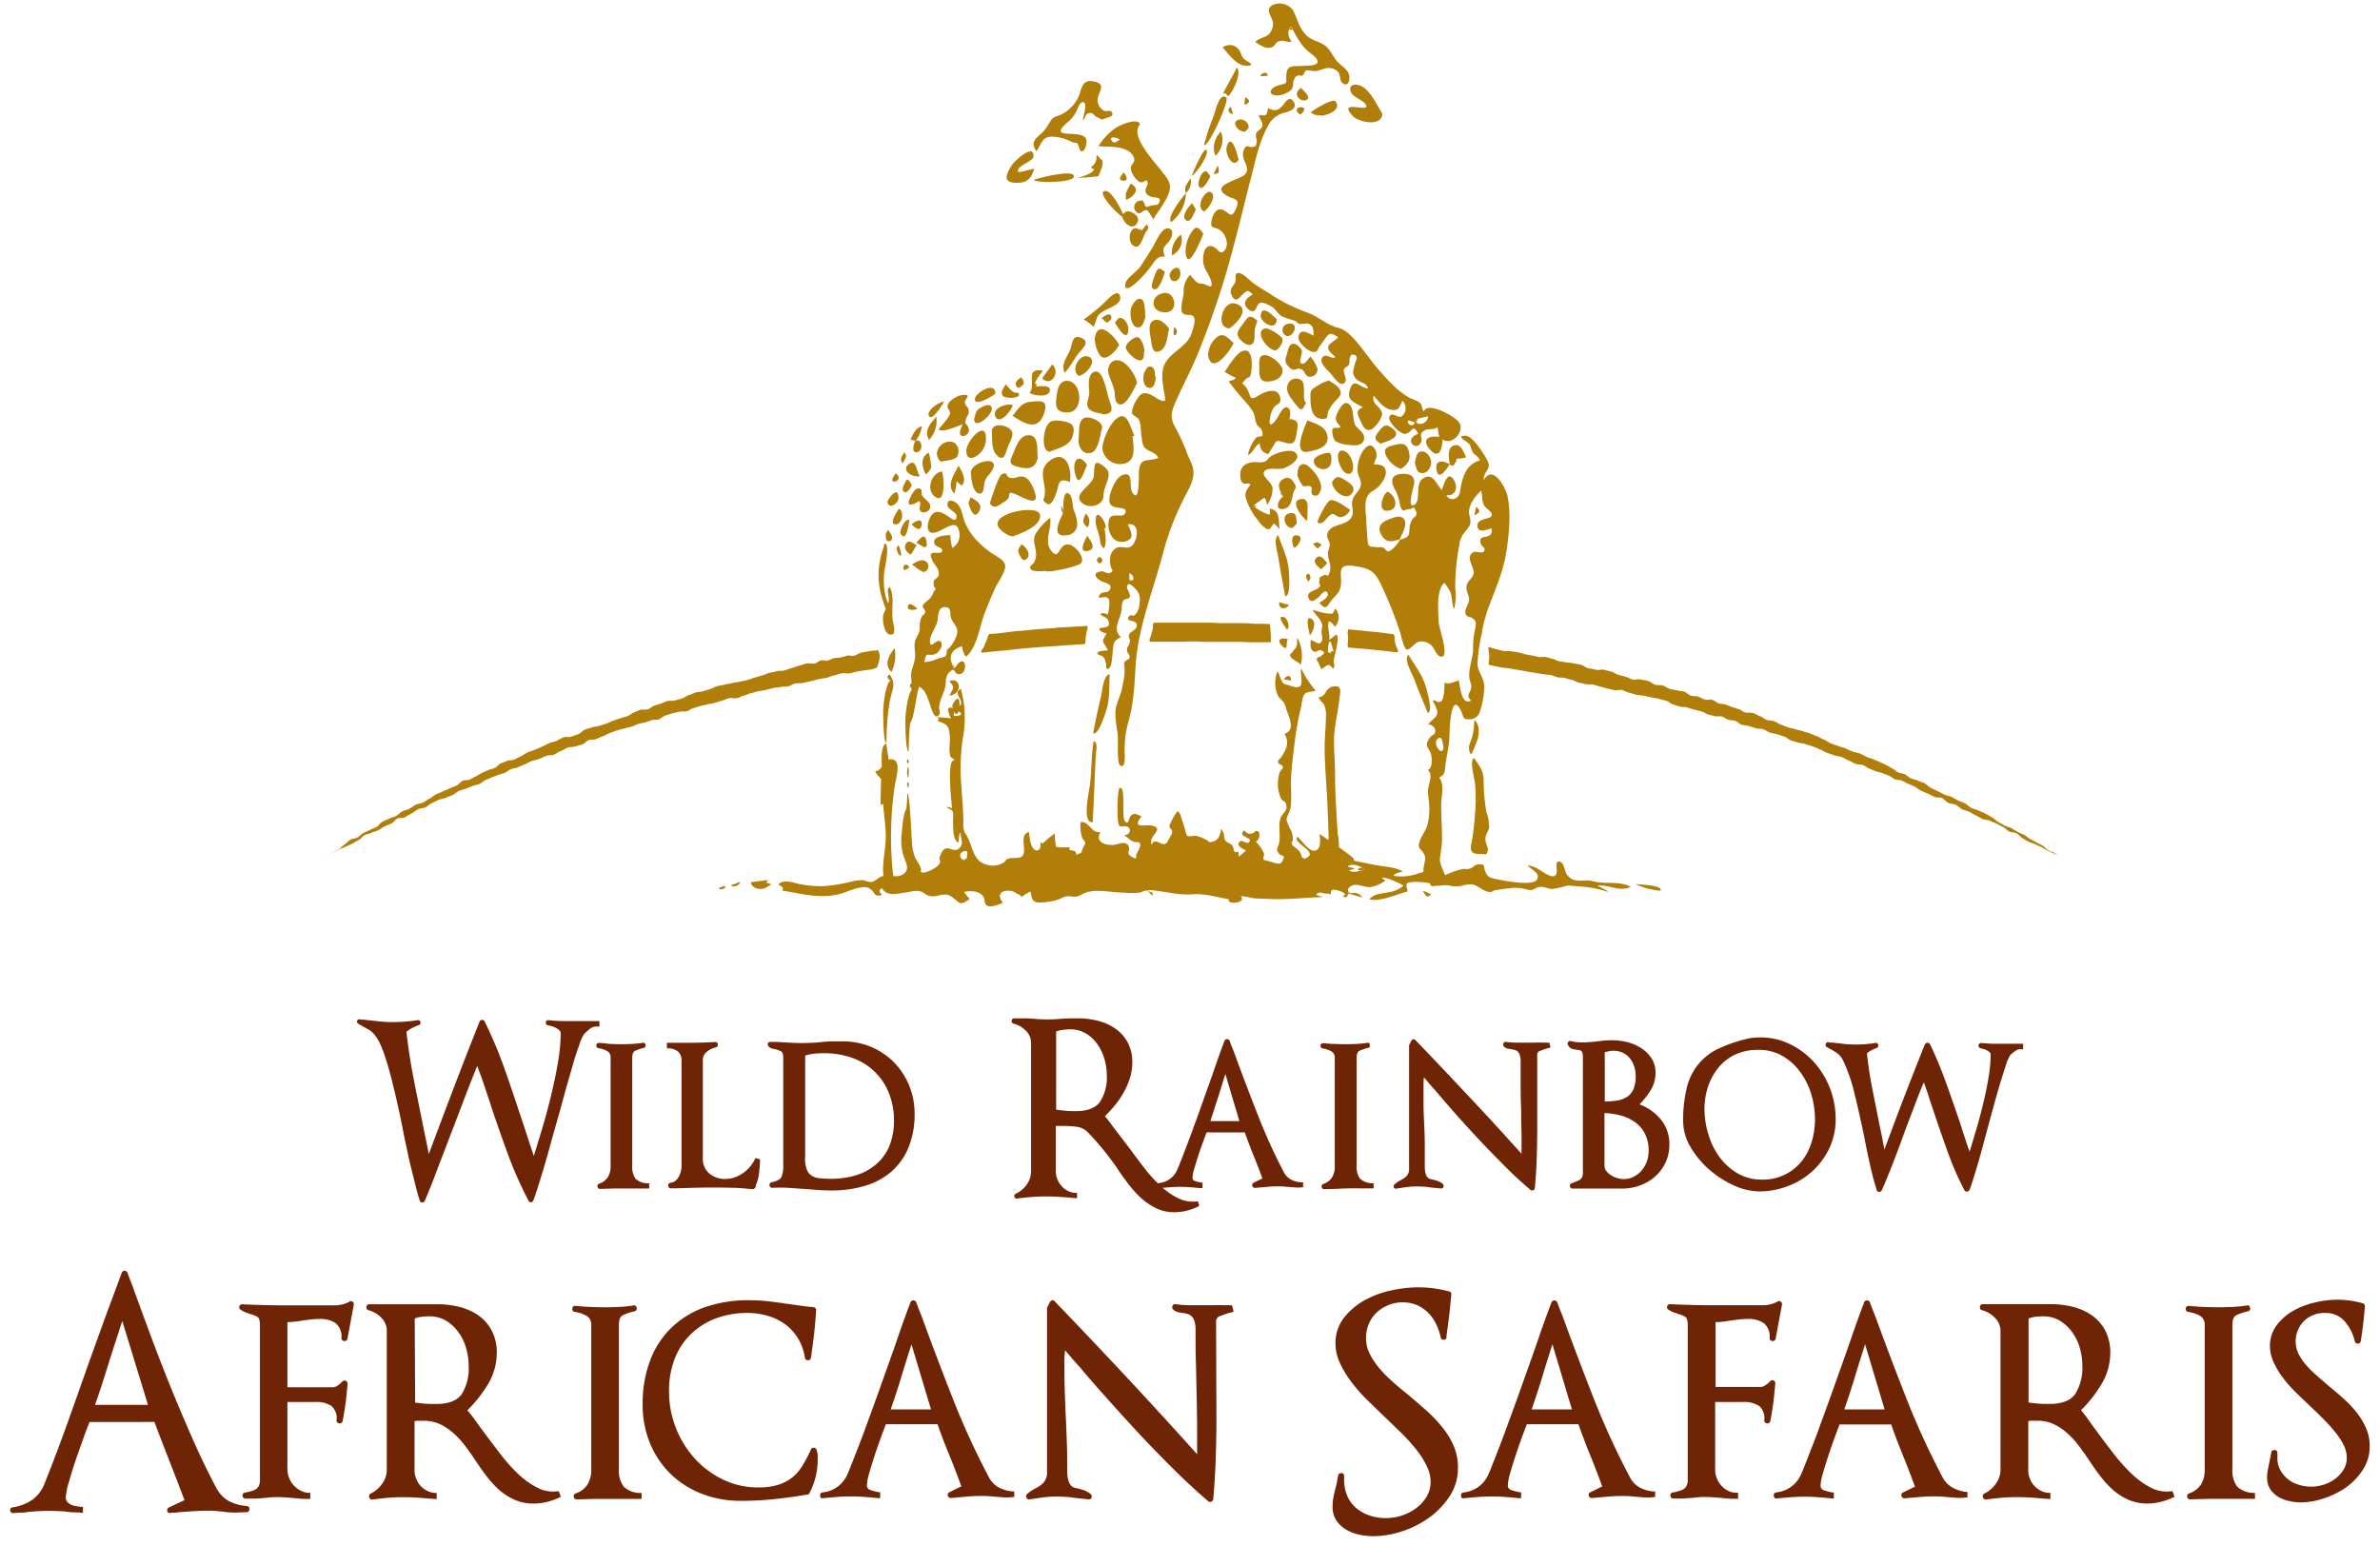
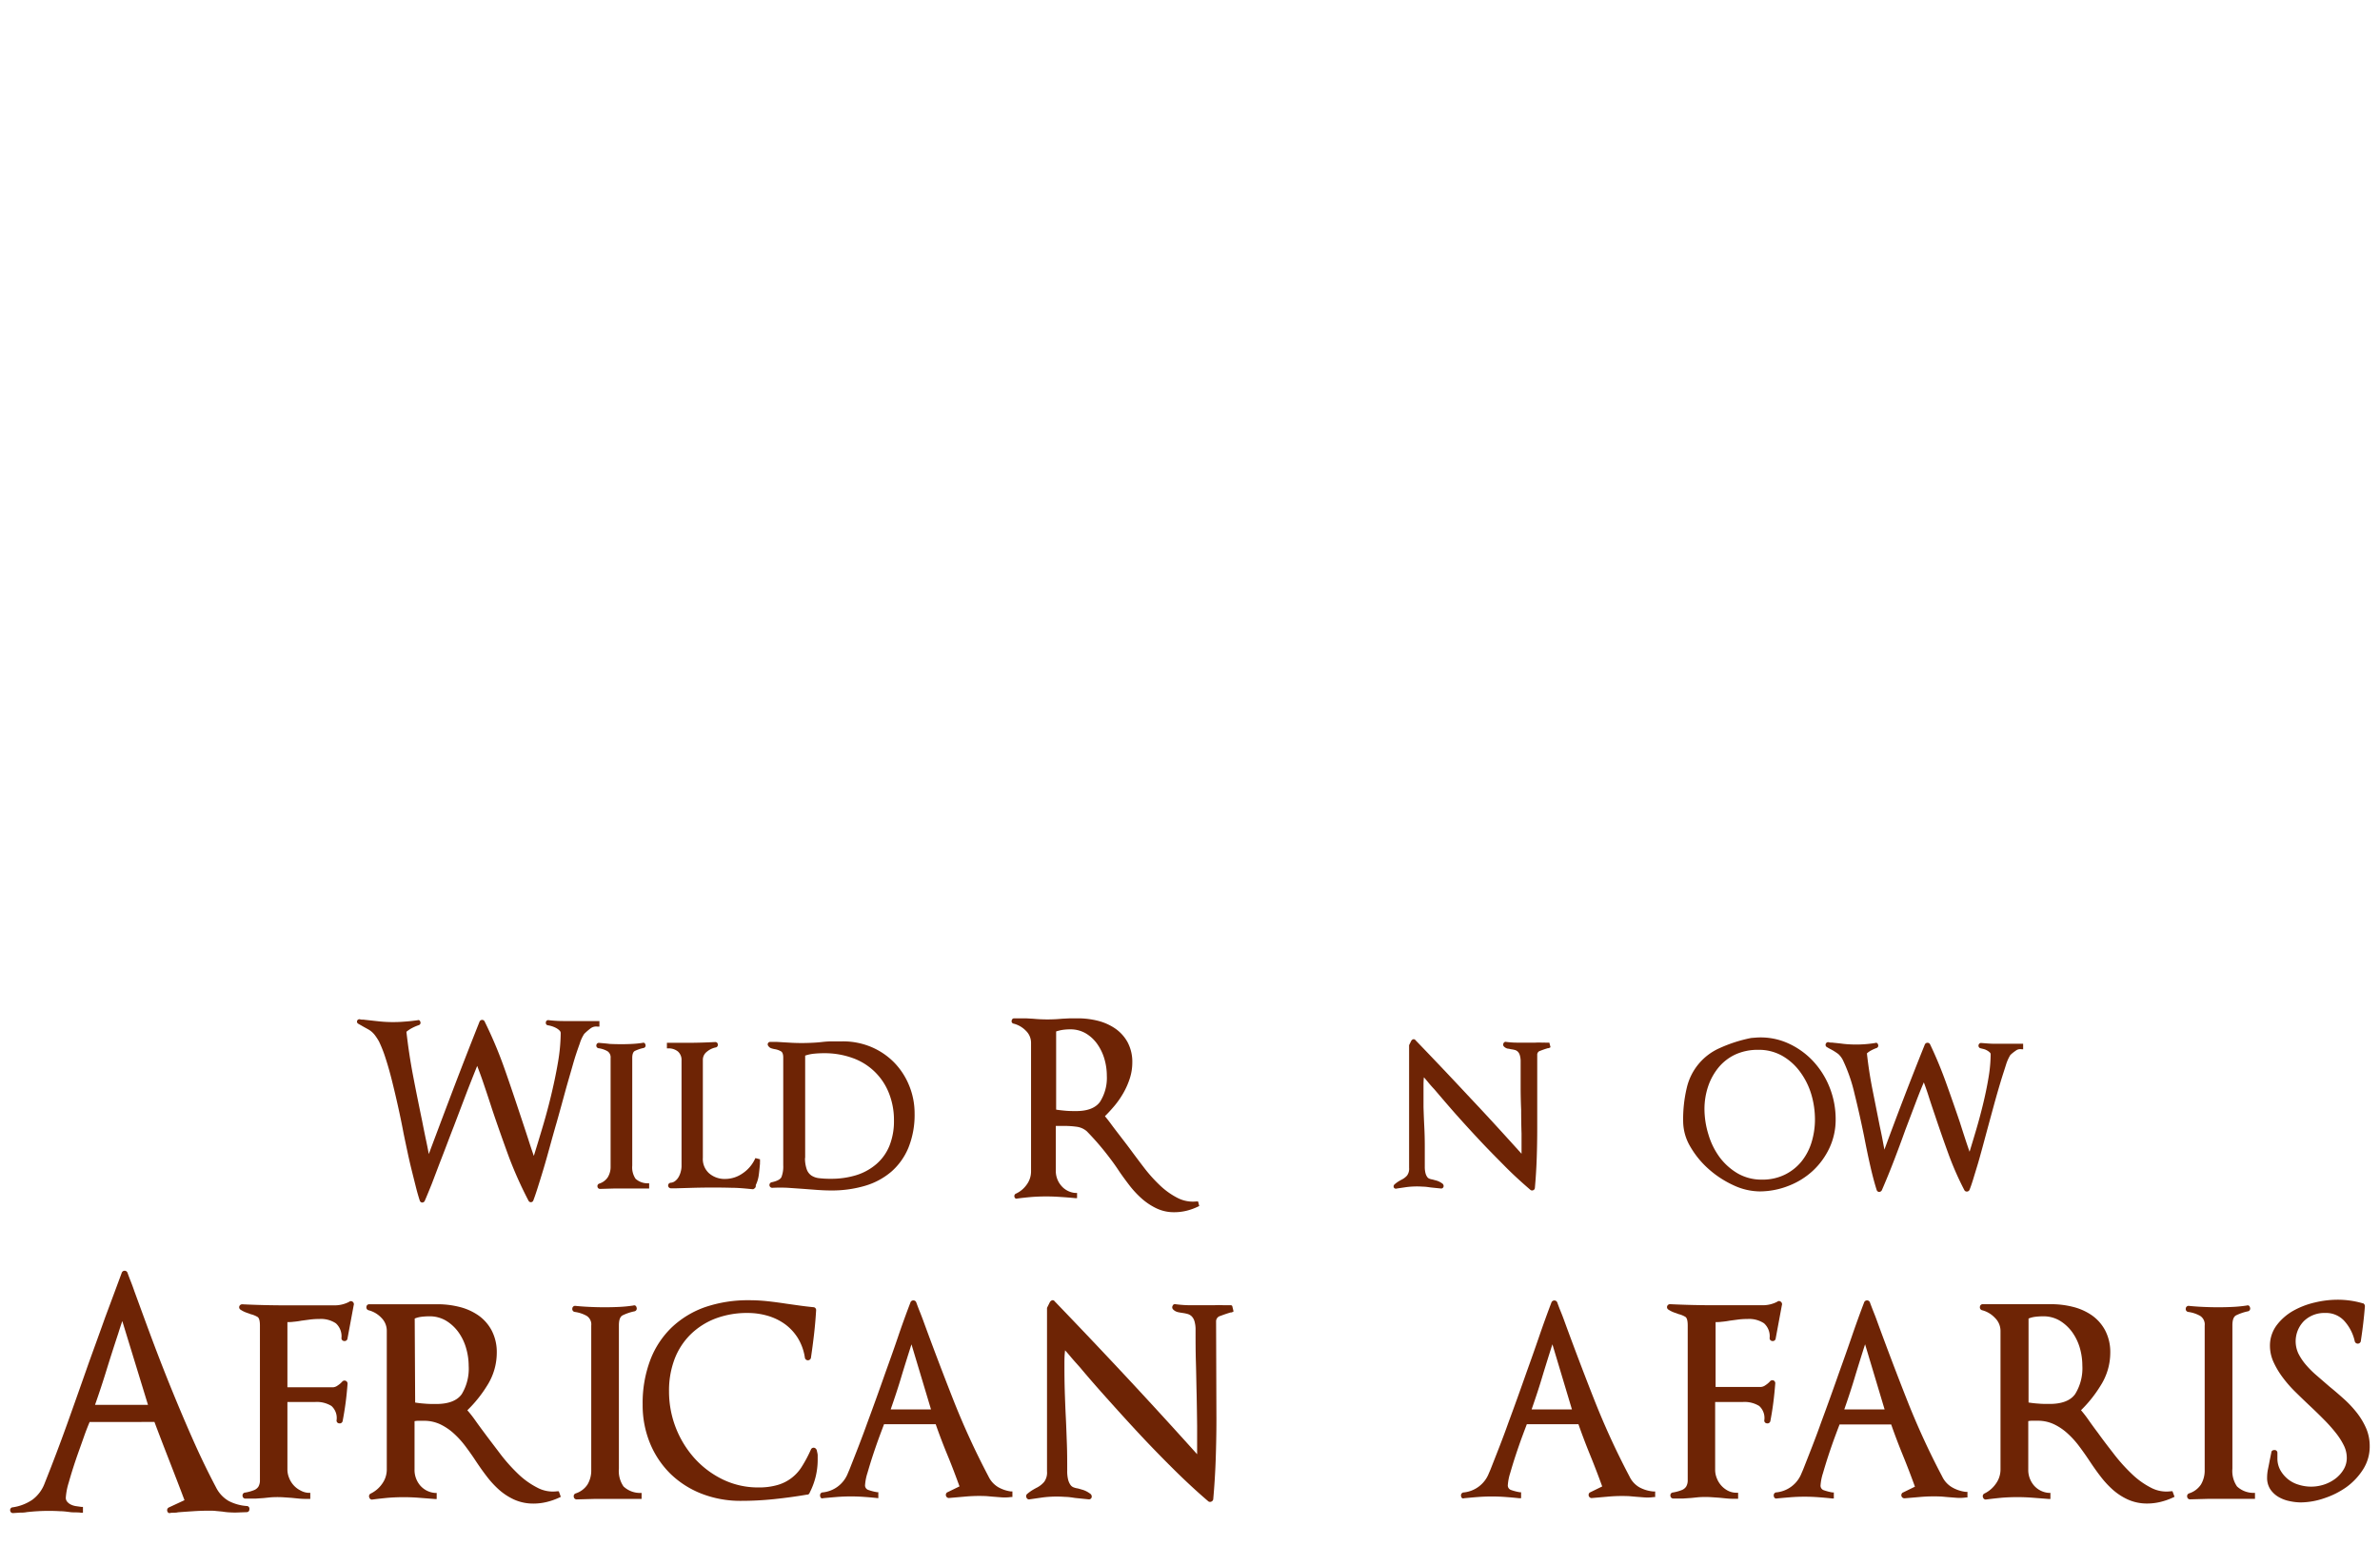
<svg xmlns="http://www.w3.org/2000/svg" data-name="Layer 1" height="277.92" viewBox="0 0 427.78 277.92" width="427.78">
-   <path d="M195.32,113.56a7.48,7.48,0,0,0-.17,1.11c-.09.56.07.61-.19,1.11l-1.29.07-1.29.09-1.29.07-1.29.11-1.29.08-1.29.09-1.29.1-1.29.1-1.29.13-1.39.15-1.39.14-1.39.13-1.39.14-1.42.15c0-.61.25-.57.49-1.12s.23-.56.47-1.12.11-.65.48-1.12c.43-.05.9-.05,1.33-.1l1.3-.15,1.3-.17,1.3-.16c.41,0,.83,0,1.24-.08l1.24-.12,1.24-.11L188,113l1.24-.09c.41,0,.83-.11,1.24-.14s.83,0,1.25-.05l1.24-.07,1.24-.06,1.21-.1C195.57,113,195.46,113,195.32,113.56Zm-37.47,3.31c-.49.09-1,.07-1.46.15l-1.47.26c-.49.09-.92.47-1.41.57s-.83-.1-1.23,0-.77.24-1.16.32-.81.06-1.2.14-.75.33-1.14.41-.84-.1-1.23,0-.72.44-1.11.53-1-.08-1.44,0-.9.29-1.36.4-.9.32-1.35.43-.89.34-1.35.44-1,0-1.42.15-.9.18-1.34.3-.85.36-1.29.47-.87.26-1.31.38-.86.31-1.3.43-.9.17-1.34.29-.91.12-1.35.24-.9.16-1.34.28-.91.15-1.34.27-.84.4-1.27.53l-1.31.39c-.42.13-.88.11-1.3.23s-.81.35-1.23.47-.78.46-1.2.59l-1.26.36c-.42.13-.92,0-1.34.1s-.79.32-1.2.45l-1.21.39c-.4.13-.72.52-1.13.65s-.91,0-1.31.09-.78.34-1.18.47-.77.53-1.19.67-.86.25-1.28.39-.85.27-1.27.42-.82.38-1.23.53-.86.25-1.28.41-.91.12-1.33.27-.86.26-1.28.42-.72.64-1.14.79l-1.26.45c-.44.16-1,0-1.43.14s-.82.46-1.25.63-.9.24-1.33.42-.83.44-1.25.61-.85.38-1.27.55-.89.29-1.31.47-.79.52-1.21.7-.82.43-1.25.61-.88.07-1.26.23-.78.3-1.16.47-.65.6-1,.78-.82.23-1.19.4l-1.15.5c-.38.18-.72.45-1.09.62s-.74.4-1.11.58-.9.06-1.27.23-.7.65-1.1.85-.85.33-1.25.53-.84.35-1.24.54-.85.34-1.25.54-.74.55-1.14.75-.77.5-1.17.7-.92.21-1.31.41-.76.51-1.16.72-.88.28-1.28.48-.71.61-1.1.82-.89.27-1.28.48-.84.36-1.23.58-.62.71-1,.91-.82.33-1.19.54-.82.34-1.19.55-.69.59-1.05.8-.92.19-1.28.4-.66.63-1,.84-.69.59-1,.8-.82.39-1.17.6-.86.35-1.11.5c-.68.42-.71.36,0,0,.26-.13.66-.25,1.11-.48s.78-.32,1.19-.54.8-.29,1.21-.5.78-.34,1.19-.55.73-.45,1.13-.65.64-.63,1-.84.85-.22,1.25-.42.82-.28,1.22-.47.72-.48,1.13-.68.83-.33,1.24-.53.66-.69,1.07-.89,1,0,1.38-.24.77-.46,1.18-.66.72-.56,1.14-.76.92-.15,1.33-.34.72-.58,1.14-.76.8-.4,1.22-.59.9-.19,1.31-.38.84-.32,1.25-.51.73-.56,1.15-.74.88-.24,1.29-.42l1.16-.46c.38-.16.81-.2,1.2-.36s.68-.53,1.06-.69l1.15-.49c.38-.16.78-.28,1.17-.44s.81-.22,1.19-.38.69-.5,1.08-.65.83-.17,1.21-.32.84-.38,1.27-.54.81-.44,1.25-.6.9-.21,1.33-.38.84-.37,1.27-.54,1-.06,1.39-.23.8-.48,1.24-.64.81-.46,1.24-.62.95-.07,1.39-.22.86-.23,1.28-.37.72-.63,1.14-.78.93,0,1.35-.18.81-.38,1.23-.52.79-.42,1.22-.56.83-.33,1.25-.47.87-.2,1.3-.34.87-.19,1.3-.32.81-.37,1.24-.5.83-.15,1.24-.28l1.2-.4c.4-.12.87,0,1.27-.16s.72-.53,1.12-.66l1.21-.39c.42-.11.85-.18,1.27-.3s.91,0,1.33-.07.78-.45,1.2-.56.82-.28,1.24-.39.85-.19,1.27-.3.9-.14,1.34-.26.86-.28,1.3-.4.85-.34,1.28-.45.94.06,1.38,0,.84-.36,1.28-.46.85-.33,1.29-.43.86-.27,1.31-.37.9-.12,1.34-.22l1.31-.34c.44-.11.91-.09,1.35-.2s.95,0,1.41-.12.86-.43,1.32-.52.95,0,1.41-.12l1.37-.29c.46-.1.9-.26,1.36-.36s.94-.14,1.41-.24.9-.34,1.37-.44.92-.28,1.38-.37,1,.09,1.45,0,.92-.25,1.39-.33.81-.13,1.22-.2.82-.1,1.23-.16.65-.26,1.05-.33a7.1,7.1,0,0,0,.44-1.47A2.63,2.63,0,0,0,157.85,116.87Zm210.37,36c-.35-.2-.63-.58-1-.82s-.76-.39-1.15-.62-.76-.38-1.16-.61-.69-.52-1.08-.75-.8-.32-1.19-.55-.74-.45-1.13-.66-.83-.27-1.23-.48-.74-.45-1.13-.65-.7-.59-1.1-.81-.77-.45-1.18-.67-.83-.35-1.24-.56-.88-.25-1.29-.46-.71-.59-1.11-.8-.84-.33-1.25-.53-.78-.45-1.19-.65-.89-.23-1.3-.43l-1.21-.62L347,141.6c-.4-.2-.7-.62-1.11-.82s-.85-.3-1.27-.5-.82-.21-1.2-.39-.67-.54-1.05-.71-.83-.18-1.21-.36-.67-.53-1.06-.7-.71-.46-1.09-.63l-1.14-.52-1.16-.49c-.38-.17-.8-.26-1.18-.43s-.82-.43-1.25-.61-.92-.2-1.35-.37-.84-.38-1.27-.56-.89-.27-1.32-.44-.88-.29-1.31-.47-.8-.5-1.23-.67-.82-.44-1.26-.61-.85-.36-1.29-.52-.87-.23-1.29-.39-.88-.18-1.31-.34-.88-.18-1.31-.34-.83-.34-1.25-.49-.79-.45-1.21-.6-.91-.1-1.34-.25-.77-.51-1.19-.65-.8-.43-1.23-.57-1,0-1.38-.09-.75-.45-1.15-.58l-1.21-.39c-.4-.13-.79-.33-1.19-.46s-.86-.1-1.27-.23-.73-.49-1.14-.62-.93.06-1.35-.06-.8-.39-1.22-.52-.89-.07-1.31-.19-.74-.57-1.16-.7-.88-.1-1.3-.23-.9-.15-1.34-.28-.81-.48-1.25-.61-.94,0-1.38-.15-.8-.54-1.24-.66-.9-.15-1.34-.26-1,.08-1.4,0-.84-.37-1.29-.49l-1.32-.37c-.44-.11-.83-.44-1.27-.56l-1.33-.34c-.46-.1-1,.13-1.46,0s-.93-.18-1.39-.28-.85-.52-1.31-.62-.93-.17-1.39-.27-.95-.08-1.41-.18-.79-.11-1.18-.2-.74-.34-1.13-.42-.77-.23-1.16-.31-.83.08-1.23,0-.78-.19-1.18-.26l-1.19-.22c-.45-.09-.88-.26-1.32-.35s-.9-.12-1.35-.2-.93,0-1.38-.07-.88-.26-1.33-.34-.91-.28-1.36-.36c0,.52.15,1.08.17,1.58s-.14,1.18-.1,1.62c.41.07.86.2,1.27.27s.8.17,1.21.24.82.06,1.23.13l1.21.22c.4.07.81.12,1.22.2s.84.17,1.26.24.85.12,1.27.2.85.11,1.27.2.86.06,1.28.15.81.31,1.23.4.87,0,1.29.13.83.24,1.24.33.79.39,1.21.48l1.26.28c.42.09.88,0,1.3.08s.82.27,1.24.35.87.26,1.3.36l1.32.29c.44.1,1-.13,1.4,0s.84.38,1.28.48.87.26,1.31.37.91.07,1.35.17.89.18,1.33.29.9.15,1.33.26l1.31.35c.44.12.79.53,1.22.66s.83.26,1.25.38.89,0,1.31.16.83.26,1.25.38l1.26.31c.42.11.78.43,1.2.55s.82.2,1.22.32.9-.06,1.3.06.74.46,1.14.58.86.08,1.26.21.72.55,1.12.67.89.13,1.31.26l1.27.39c.43.14.92.05,1.34.19s.79.46,1.21.6.89.16,1.31.3l1.27.42c.42.15.76.53,1.18.68s.86.24,1.28.38.9.12,1.32.27.88.28,1.31.43.85.38,1.28.53.82.45,1.25.61.88.28,1.31.45.93.15,1.36.32.82.45,1.25.61.82.45,1.25.61,1,.09,1.38.24.71.47,1.1.62l1.16.47c.39.16.82.19,1.2.35l1.16.45c.39.16.7.5,1.08.65s.87.08,1.25.24.73.41,1.12.56.76.34,1.14.5.74.56,1.15.74l1.24.53c.42.18.81.41,1.22.59s1,0,1.38.23.69.67,1.1.85.92.16,1.33.34.72.61,1.12.8.88.27,1.28.46.79.45,1.19.64.79.45,1.19.64,1,.12,1.35.32.85.34,1.24.54.77.43,1.15.62.69.59,1.07.78.92.13,1.3.32.67.63,1,.82.76.47,1.13.66.85.29,1.22.48.82.36,1.19.55.78.45,1.14.64.84.37,1.1.5c.72.36.74.33.06-.09C369.12,153.14,368.66,153.12,368.22,152.86ZM228.27,112.18l-1.31-.06-1.31,0c-.44,0-.87-.06-1.31-.08L223,112l-1.31,0h-1.31l-1.31,0c-.44,0-.87-.06-1.31-.07s-.87,0-1.31,0l-1.31,0-1.31,0-1.28,0c-.43,0-.85,0-1.28,0l-1.28,0-1.28,0c-.43,0-.89,0-1.32,0-.3.5-.07.6-.2,1.16s-.18.56-.31,1.12-.34.57-.23,1.14h1.43l1.43,0h2.87c.48,0,1-.05,1.43-.05h1.33c.44,0,.88.08,1.33.08h1.33c.44,0,.88,0,1.33,0l1.33,0c.44,0,.89,0,1.33,0l1.33,0c.44,0,.88.05,1.32.06l1.33,0,1.33,0,1.32,0c0-.35,0-.72,0-1.11s-.06-.75-.08-1.12S228.3,112.53,228.27,112.18ZM250.44,114,249,113.8l-1.43-.17-1.44-.14-1.44-.15-1.18-.12-1.2-.09c-.19.79,0,.82,0,1.63s-.19.83,0,1.63l1,.08,1,.09,1.39.11,1.39.14,1.39.14,1.39.17,1.39.14c.08-.56-.16-.55-.31-1.09a8,8,0,0,1-.3-1.1C250.67,114.49,250.77,114.44,250.44,114Zm-.85-14.89c-.59,0-.49-.48-.91-.64-.64-.24-.73-.06-1.32-.12-1.36-.13-1.44,0-1.57-1.44-.1-1.16-.17-2.4-.23-3.58s-.34-2.79.12-3.89,1.25-1.19,2-1.88,1.6-2.07,1.38-3c-.26-1.11-1.19-1-2.09-1.09.14-.9.73-1.35.35-2.32-.55-1.39-1.37-1.33-2.16-.34A6.16,6.16,0,0,0,244,84.49c0,1.06.79,1.78.58,2.8s-1.29,1.65-1.51,2.67.37,1.83-.09,2.85c-.88,2-4.26,1.06-4.46,3.52,0,.36.45,1,.48,1.42.05.64-.3,1.16-.32,1.75,0,1.09.74,2.23.31,3.35-.53,1.38-.18,0-1.38.7-.71.39-.29.25-.46.84-.25.88.55.55-.13,1.26-.51.54-2.35.68-1.8,1.89.44,1,1.24.24,1.79-.21.33-.27,1.14-1.55,1.57-.79s-1,1.54-1.45,1.8c1,1.1,1.19,1.08,1.93-.07.46-.72,1-1.11,1.46-1.74,1.54-2.33-1.23-5.41,2.92-4.79,3,.45,3.71,1,5,3.79a72.59,72.59,0,0,1,3.18,8c.16.47.7,3.17,1.26,3.23s1.47-1.29,2.17-1.42a2.53,2.53,0,0,1,2.31.76c.45.45,1,2.2,1.91,1.91,1.13-.38-.65-5.19-.68-6.19-.06-1.93-.5-5.67,1-7.07a8.05,8.05,0,0,1,1.15,1.81c.27.71.29,2.65.64,2.85a10.17,10.17,0,0,0,.18-3.73,40.3,40.3,0,0,1,.72-7.63,4.36,4.36,0,0,1,1.15-2.59c1-1.21,1-1.46.66-2.94s1-3.33,2.13-4.31c.27.89.06,1.77.54,2.63.35.62,1.78,1.29,1.27,2-.35.49-2.74.35-2.46,1.84.23,1.22,1.66.52,2.51.28.4,2.48-2.58.64-1.91,2.8.16.51,1,.75.54,1.36-.35.44-1.43-.12-1.88.13-1.64.89.37,2.79,0,4-.23.73-1,1.13-1.19,1.91-.25,1,.29,1.5.4,2.41s-.77,1.75-.66,2.52c.14,1,.85.63,1.39,1.11s.56.74.43,1.59a15.58,15.58,0,0,0-.43,3.56c.1,1.8-.88,3.72-.67,5.52.07.63.47,1.1.32,1.81-.2,1-1,1.25,0,2.24-1.79,1-2-2.68-2.22-3.62-.69.19-1.95.86-2.53.37-.09.66,0,2.94-.67,3.4s-1-.45-1.47-.13c.27.64,1,1.72.76,2.45s-1.21,1.2-1.6,1.86c.44-.15,1.16.4,1.26.91.17.93-.56.88-.94,1.42-1.16,1.64-.19,1.62.25,3.15a6.05,6.05,0,0,1,0,1.84,1.31,1.31,0,0,1-.6.86,1.42,1.42,0,0,1,.45,1.17c0,.88-.48,1.77-.44,2.74s.24,2,.24,3a10.86,10.86,0,0,1-.37,3c-.31,1.07-1.13,2-1.41,3-.36,1.35.23,1.07.79,2.11.45.84.15,1.32,0,2.21-.19,1.43.21.92-1,1.34a8.86,8.86,0,0,1-4.41.43c0-.45,1.22-.65,1.62-.79-1.47-.83-3.12-.83-4.77-1.13-.82-.15-1.64-.32-2.46-.49l-1.53-.31a1.39,1.39,0,0,0-.19-.53c-2-1.63-3.92-2.85-6-4.28.07.8.41,2.71-.8,3-1,.28-2.44-1.83-3.15-2.49-1.13,1,3.65,2.64,1.73,3.71-.58.32-.47.29-1-.09a2.07,2.07,0,0,0-.58-1.19,7.55,7.55,0,0,0-1-.81c-.5-.84,0-.53,0-1.1a4.43,4.43,0,0,0-.26-1.53,8.07,8.07,0,0,1-.87-2c0-.67.54-1.36.67-2,.34-1.85,0-4,.15-5.88.14-2,.38-4.09.64-6.12a53.93,53.93,0,0,1,1.12-6.23c.16-.65.22-2,.71-2.46s1.37-.32,1.94-.57a17.52,17.52,0,0,1-2.6-4c-.24.71.31,2.49-.12,3.09s-1.47.13-2.16-.07c-.95-.27-1-.27-1.39-1.13s-.55-2.15-.89-.35a5.52,5.52,0,0,0,.39,3.4c.58.86,1.07.83,1.37,2,.39,1.5,2,4.07-.21,4.83,1,1.65.25,2.81-.58,4.22a3.39,3.39,0,0,0-.56.63.58.58,0,0,0,.41.66.56.56,0,0,1,.43.67,5.65,5.65,0,0,0-.53.65,6.51,6.51,0,0,0,.18,4.72c.33.68.85.38,1,1.37s-.64,1.28-1,2.07c-.57,1.48,0,3.12-.32,4.69-.21.89-.63,1-.1,1.75s1.32.14.75,1.32c-.32.67-.52.61-1.17.53,0,0-2.26-.69-2.2-.6-.31-.42.13-.75,0-1.2a6.68,6.68,0,0,0-1.5-2.13c.52,0,1-1.46.46-1.8s-.68.32-1.1.35c-.79.07-.63.1-1.45-.53-1.33,1.27,1.95,1.18.84,2.17-.29.26-1.17-.45-1.47-.25-1.09.73.58,1.46,1,1.67l-1.28,1.1-.11-.91c-1.11.45-.64-.65-1.13-1.14s-.82-.33-1.22-.88c-.25-.34-.15-1-.34-1.39-.63-1.27-.23-.44-.67.5a1.73,1.73,0,0,1-1.26,1.14c-1.06.24-.41-.08-1.29-.41a6.63,6.63,0,0,0-1.83-.67c-.41,0-1.17.26-1.44,0s-.43-1.38-.6-1.8c-.09-.24-.66-2.09-.71-2.13-.32-.29,0-.52-.51-.38a10.63,10.63,0,0,0-1.37,2.51c0,.72.69.52.42,1.47,0,0-.84,1.56-.88,1.6-1,.91-2-1.19-2.73.34-.74-1.53,2.19-2.65.37-3.33-1.4-.52-4.1.77-2.2-1.78-.84-.27-1.18-.68-1.85-.16-.49.37-.4,1.88-1.12,1.07s.23-6.18-.93-6c-.46.08-.63,6.16-.11,6.78.35.41,1.23-.21,1.73.41s-.07,1.34-.92,1.3c.73.37,1,.85,1.69,1.14s1.06-.16,1.28.5c.12.35-.55,1.51-.72,1.84s.41,1.06-.79.43-.18-1.31-.61-2c-.65-1-1.82-.21-2.67-.16-1.71.1-3.34-.58-2.37-2.32-1.61.37-2-2-3.56-1.78a6.91,6.91,0,0,0,.24,2.72c.36.86.71.5.52,1.48.12-.64-.82,1.5-.55,1.21-.26.28-.86.29-1,.6.23-1.41-1.76-.49-1.14-1.49-.31,0-2.25.15-2.5-.13a11,11,0,0,1-.2-2.35,22.27,22.27,0,0,0-2.23,1.85q-.38-.57-.37.44a.72.72,0,0,1-.5.77c-1.26.2-1.48-2.5-1.54-3.29-1.86.32-.39,3.17-1.11,4.19-.47.66-1.76.36-2.45.54-.89.24-.42.35-1,.74a3.85,3.85,0,0,1-4.35-.26c-1.5-1.41-1.46-3.75-2.75-5.23-.81,1,.07,2-.84,2.88s-1.64-.21-2.55.11c-.54.19-.86,1.17-1,1.46-.22.71.47.71-.3,1.55-.46.51-2.32,1.55-3,1.22-.87-.43-1.6-2.68-1.81-3.52a22.11,22.11,0,0,1-.4-4.52c0-.41.11-3.54-.32-3.44-.7.17-.95,3.83-1,4.43a9.44,9.44,0,0,0,.32,4.12c.4,1.25,1.22,2.39-.06,3.3-.88.62-2,.24-3,.26-1.42,0-1.49.78-2.63,1.11-.42.12-1.31-.31-1.74-.32a10.24,10.24,0,0,0-2.23.35,32.34,32.34,0,0,1-4.36.72,18.68,18.68,0,0,1-4.48-.32c-1.27-.23-2.92-1-4,0,.49.41,1.15.59.65,1.12,3.59.6,7,1.58,10.6.57,1.17-.33,3.73-1.62,5-1s.78,1.77,2.42,1.2c-.47-.37-.76-.82-.06-1.18.95,1.51,2.57,1,4.1.8.85-.09,2-.51,2.85-.22s1,.76,1.82.85c1.52.16,2.49-.86,3.92.21s1.31,1.59,3.1.27a5.48,5.48,0,0,1-1-1.25c1.22-.23,2.9-.22,3.52,1,.28.56,0,1,.57,1.45s2.23-.18,2.87-.5c-1.12-1.42-.39-2.35,1.42-2.13.64.08,1.18.65,1.67.73q.27.6.75,0l1.11-.64c.31,1.23.19,1.9,1.49,2a12.14,12.14,0,0,0,3.29-.46c.51-.13.94-.44,1.45-.59.72-.2,1.19.06,1.9,0s1.44-.68,2.28-.87c2.05-.46,4.35.16,6.41.14a12.66,12.66,0,0,0,2.82,0c1.41-.39,1-.82,2.26.57.34-1-.61-.39-.79-1.05,2.77.16,5.34,1,8.12.78,2-.15,4.38.52,6.45.92-.54,1,3.28.72,2.12-.57,1.07,0,2,.4,3.06.42s2.32.1,3.48.11c2.72,0,5.49-.29,8.22-.38l-1.24-.41c.85-.87,1.28,0,2.12-.25q.59.38.57-.16a.5.5,0,0,1,.31-.49c.75-.14,3.21.82,1.8,1.11.69.46.84.17,1-.44l2.6.73c-.54-.53-.53-.6-1.16-.8-.38-.12-1.06.22-1.35-.18-.44-.6.3-1.11.86-1.25,1-.24,2.11.52,3.18.31a6.11,6.11,0,0,0,1.91-.71c.72-.5.83-.22,0-.92.57-.23,3.36,1,3.88,1.43a5.22,5.22,0,0,1-2.27,1.1c-1.44.33-2.84.21-3.85,1.3,1.82.61,5.06-.95,6.91-1.39-.36-1.26-.53-1.59,1-1.7a12.7,12.7,0,0,1,2.8.21.68.68,0,0,1,.35.47.9.9,0,0,0,.77,0c.7.11,1.6-.2,2.39-.07a5.29,5.29,0,0,0,2.47.07,4.14,4.14,0,0,1,1.83-.22c1,.16,1.92,1.2,2.89,1.32s.45-.16,1.22-.29c1.14-.19,2.33-.35,3.48-.44a10.38,10.38,0,0,1,2.62.41c.81.09,1.07-.4,1.73-.53.92-.19,1.48.31,2.4.34a18.84,18.84,0,0,0,2.72-.61,12.92,12.92,0,0,1,1.79.14,19.6,19.6,0,0,1,5.55,1c.06-.18-1.72-1-1.93-1.13,2.11-.23,3.93,1.2,6,.2-2.18-1.12-4.56-.38-6.83-1-1.79-.49-3.23.63-4.64-1.17-.39-.5-.54-2-1.06-2.22-1.38-.72-.54,1.52-.87,2.14-.66,1.23-2.94-1-4.11-1.35-1.61-.48-1-.17-.07.58.53.44,1.17.86.71,1.73-.67,1.25-6.17.17-7.49-.12-1.11-.25-1.42-.4-1.83-1.43-.34-.85.08-1.28-1.23-1.18-.69.05-.84.53-1.45.74s-.85,0-1.36.1a13.74,13.74,0,0,0-3.14,1.09,22.4,22.4,0,0,1-.85-2.13,2.69,2.69,0,0,1,0-1.41c.09-.9.28-1.81.29-2.84,0-2.07-.14-4.14-.16-6.22,0-1.49.69-3.71-.37-4.94,1.23-.56,1-1.39,1.17-2.49.21-1.63.63-3.09.69-4.76,0-1.22.23-8.51,2.06-4.78.6,1.23.23,1.58,1.48,1.55a1.87,1.87,0,0,0,1.95-1.45,15.06,15.06,0,0,0,.77-4.17c.1-1.73-1.11-2.67-1.21-4.27a27.47,27.47,0,0,1,.75-5.44,25.51,25.51,0,0,1,1.31-5c1.27-3.33,2.62-6.37,3.15-9.94.45-3,.83-6.83.18-9.84-.32-1.47-2.61-5.86-4.3-2.83,0-1.79,1.49-1.88.7-3.53-.5-1-2.63-4.45-3.89-4.48-1.87-.05-.07.85.46,1.33s.38,1,.81,1.64.9.59,1.26,1.46c-2.15.6-2.9,2.3-3.38,4.44-.19.85-.06,2-1.11,2.42A1.11,1.11,0,0,1,260,89c1.58.2,2.12-1.29,1.36-2.64-1.12-2-1.86.73-2.2,1.71-1-.94-1.62-3.34-3.47-2-1.39,1-.24,4-1.48,4.67-1.47.85,0-3.53,0-4,0-1.34-1-1.66-2.28-1.56-2.28.18-1.88,1.72-1,3.16a9.33,9.33,0,0,1,.73,2.54c.48,1.44.67.68,1.65.63.62,0,.71-.76,1.16.29s-.36,1-.73,1.74c-1,2,.51,2.85-2.17,3.48C251.56,97.41,250.16,99.07,249.59,99.08Zm-4.33,57.19c-.91.22-2,.7-2.81.14l1.11-.33-1.35-.34c.84-.7,2.38-.14,3,.54C243.06,156.8,244.44,155.43,245.27,156.27Zm14.19-22.2c0,2.26-2-.32-1.13-1.21,1-1.09,1,1.25,1.13,1.21C259.46,134.22,259.48,134.06,259.46,134.07Zm-85.62,20.39c-1.09.46-1.78-.93-.76-1.4,1.32-.61.53.91.76,1.4C173,154.83,173.59,153.95,173.83,154.46Zm35.63-82.57c-.88.81-2.77-1.95-4.31-1.07-.71.4-1.94,2.78-1.64,3.49.16.38.91.63,1.15,1a3.49,3.49,0,0,1,.36,1.31,24.22,24.22,0,0,0,.36,3.11c.53,1.64,2.12,1.12,2.82,2.55-2,.79-3.32-.32-3.5,2.6,0,.73.12,5.91-1.23,3.49-.58-1,.39-3.83-1.76-3-1.24.45-2.5,3.55-2.3,4.77.28,1.67,3.1.64,2.9,1.82-.25,1.52-2.6-.22-3,1.51-.34,1.49.29,3.6,1.91,3.86a2.19,2.19,0,0,0,2-.58c.46-.71-.24-1.81-.5-2.53,2.44-.39,1.7,3.32.51,4-.82.49-1.8-.27-2.67.3-1.2.78-1.12,2.1-.94,3.21.12.72.76.8-.09,1.21-.52.25-1.07-.34-1.59-.27-1.65.23-1.09,1.16,0,1.75.61.32,2.16.49,1.52,1.56-.49.82-1.66,0-2,1.39.67.09,1.34-.29,1.75.17s.06,2.3-.12,2.92a1.21,1.21,0,0,0-1.33-.13c.45.58,1.26.49,1.5,1.35.33,1.15-.66,1-1.65,1.22-.08.59.83.8,1.28.93-.17.43-.6.89-.62,1.29s.75,1.35.84,1.77c-.31,0-1.82.06-1.85.45s.69.38.94.63c.62.61.31.75.61,1.27.09.16-.21.91.29.95.83.06.84-2.82.92-3.42.18-1.49.2-1.55,1.45-2.31-1.54-1.26-.24-3,.08-4.56.12-.58,0-1.43.34-1.94s1-.22,1.16-.64c.33-.65-1.11-2-.15-2.35.36-.13,1.47,1.13,1.65,1.43a2.87,2.87,0,0,1,.26,2,3,3,0,0,1-.83,2.12c-.38.3-.79-.27-1.12.34-.56,1,1.44.38,1.49,1.51,0,.84-1.22,1.09-1.41,1.69s.22.7.16,1.28a3.32,3.32,0,0,1-.47,1,1.29,1.29,0,0,0,.2,1.16.69.69,0,0,1,.1.88l-.47.29a.75.75,0,0,0-.42.55,10.71,10.71,0,0,1,.09,1.83,20.7,20.7,0,0,1-.42,2.43c-.23,1.33-.81,2.35-1.11,3.59-.37,1.49.21,3.75.32,5.28.06.78-.17,4.71.37,5.15,1.16.94.83-2.3.84-2.87a19,19,0,0,1,.7-5c1-3.43,1.06-6.7,1.31-10.27.5-7,3.26-13.59,5-20.32a48.74,48.74,0,0,1,4-10.13c.71-1.39,1.55-2.86,1.34-4.48-.15-1.21-1-2.38-1.31-3.54a40.77,40.77,0,0,0-2.19-4.6c-.69-1.56-.36-2.49.29-4,1.22-2.86,2.72-5.59,3.92-8.46A155,155,0,0,0,222,43.2c1-3.74,1.87-7.5,2.85-11.24.8-3.08,1.5-6.6,3.1-9.39a4.33,4.33,0,0,1,2.88-2.3c.8-.2,2.51-.69,1.67-2s-1.59.4-2.17.94c-.85.8-1.35.72-2.42.22-.25,1.64-.32,1.27-1.68,1.29.21.66.78,1.23.66,1.9s-.91.81-1.1,1.38.21,1.11.07,1.67c-.23.9-.16.57-.85.75-.49.13-.61-.36-1.13,0a2,2,0,0,0-.45,1.6c.09,1.11,1.21,2.06.45,3.2s-6.78,2-3.29,4c1.26.71,2.39.4,1.56,2.31-.91,2.09-1.27.44-2.59.13-1-.24-1.62,1-1.8,2-.28,1.61.51,1,1.52,1.69S221,44,220.1,45s-1.06-.3-2.07-.67c-1.51-.55-1.83,1.38-1.79,2.52.06,1.58,1.31,2.63,1.52,4,.17,1.14-.62.42-1.56.16-.48-.13-.48.1-1.06-.27a7.9,7.9,0,0,1-1.23-1.35,4.23,4.23,0,0,0-1.16,3.1c0,.81-.67,2.86-.3,3.57.48.92,1.56.25,2.07.83s-.11,2.25-.26,2.78c-.76,2.62-3.54,3.37-4.8,5.55-1.08,1.86-.27,4.63,0,6.59C209.38,72,209.32,70.86,209.47,71.89ZM203,104.47V103c.61.34,1.26,1.32,0,1.44C203,104,203.69,104.4,203,104.47Zm-31.41,15.68c-1.24-1.79-.88-3.31,1.31-4a4.18,4.18,0,0,0,.71,1.91c2-1.63,2.44-5.39,3.34-7.75.57-1.5,1.2-3,1.85-4.46.44-1,2-3.13,1.87-4.2s-1.7-1.69-2.5-2.27a17.13,17.13,0,0,1-2.8-2.45,10.68,10.68,0,0,1-1.95-3.06c-.44-1.09-.47-2.29-1.26-3.21-.53-.61-2-1.23-1.85.19.12.88,1.88,1.14,1.6,2.23-.38,1.48-2.87-2.5-4.46-.5-.45.56-1.11,2.36-.35,3s2.4-.52,3.27-.9c1.12-.49,1.74-.56,2.07,1a2.69,2.69,0,0,1-1.29,2.82,11.1,11.1,0,0,1-.34-2.33c-.71.06-3,.11-2.9,1.31,0,.86,1.31.81,1.42,1.31.32,1.46-3.11-.65-1.68,2.08.43.82,1.31,1.53,1.06,2.53-.12.5-.74.64-.88,1.09s.1.58,0,.88l.38.46a3.28,3.28,0,0,0-.44.66,4.06,4.06,0,0,1-.49.92c-.3.43-1.35,1.06-1.43,1.46s.48.69.44,1.11c-.07.65-.3.26-.62.9a3.71,3.71,0,0,0-.34,2c-.05,1.06-.64,1.5-.87,2.44s.14,2,0,3-.67,2.07-.71,3a20.07,20.07,0,0,1,.07,2.81c-.17,1.06-.58,2-.72,3s.07,2.38-.12,3.56c1.45-.69,1.56-5.76,2.26-7.27,1.16.75,1.36,1.73,1.85,3,.19.49.68,2.68,1.41,2.32s.25-1.12.3-1.7c.1-1.24.82-2.32,1.08-3.53.2-.91,0-2,.78-2.7,1.26-1.16.57.54,1.89.34,1.59-.24,1-4.33-1-.95C170.45,118.57,171.78,119.75,171.54,120.15Zm-1.45-3.31c.14,1.39-.45,1.18-1.54,1.54a7.37,7.37,0,0,1-2.45.63c.32-2.22.72-.82,2.11-1.53.62-.32,1.51-1.82.69-2.22s-1.7,1.61-1.81,0c-.06-1,1.08-2.5,1.33-3.5.21-.81,0-2.65,1.36-2.64s.8,1.26,1.14,2.06c.5,1.18,1.36,1.49,1,2.93a6.27,6.27,0,0,1-1.79,2.77C170.13,117.24,170.34,116.62,170.09,116.84ZM240,64.15c-.46.61-1.58-.71-2.24,0-.89.94.86,2.35,1.42,3s1.62,2.36,2.4,1.72-.26-1.79,0-2.52c.13-.34.66-.43.87-.81s0-1.11.25-1.45.09-.43.67-.31c.89.2.31,1,.13,1.74-.27,1.06-.57,1.78.29,2.61s1.7.52,2.12,1.7c-1.54-.12-2.48-2-3.21,0-.81,2.18.67,2.43,2.27,3.36-1.39.63-1,1.19-.47,2.37.43.91.78,2,1.9,1.65.78-.26,2.2-2.24,2-3-.29-1.21-1.86-1.47-1.52-3.1.92,1,1.73,2.28,3.18,2.53s1.48-.53,2-1.61a1.86,1.86,0,0,1-.08,2.78c-.75.52-1.9-1.1-2.28.25-.21.73,2,3.1,2.91,2.91,1.5-.32,1.11-2,2.33,0-2.83,1-.38,3.33.48,1.53.41-.85-.68-1.45.69-2.16.71-.37,1.62,0,2.27-.56l.29,1.76c-1.95-.34-3.24.5-1.59,2.32s2.19-.34,2.19-1.91c1.66,1.3,4.06-1.41,3-3-.72-1.11-5.68-3.86-6.35-2-.39-.45-.3-1.18-.73-1.58a5.82,5.82,0,0,0-1.51-.69A13.41,13.41,0,0,1,251,69.81a40.62,40.62,0,0,1-5.07-5.72c-1.38-1.68-3.25-4.63-5.37-5.16s-3.6-2.07-5.75-2.81a30.58,30.58,0,0,1-6.43-3.23c-1.08-.68-2.16-1.31-3.19-2.06-.63-.46-1.78-1.79-2.59-1.76s-.36.93-.59,1.66-1.2,1.14-.65,2.3c.74,1.56,1.38.46,2-.11.89-.79.92-.86,1.8,0-.61.38-1.44.91-1.36,1.74.05.54.87,1.4,1.46,1.27s.62-1.26,1.2-1.47,1.77.41,2.28.75,1,1.28,1.69,1.66a19.36,19.36,0,0,0,2.43.81,1.75,1.75,0,0,0,.84.59,10,10,0,0,1,1.29-.13c1.2.33,1.1,1.2,1.1,2.19-.86-.4-2.41-1.51-2.7.23-.16,1,1.88,2.82,2.85,2.7.73-.09.52-.49.9-.94-.08.09.92-1.28.78-1.07.92-1.37,1.09-1.66,2.6-.61-.38.43-1.4,1-1.66,1.41-.5.85.52,1.46,1.17,2.14C240,64.21,239.65,63.76,240,64.15Zm14.43,11.2,2.24-.53c0,1.43-2.22,2-2.24.53C255.23,75.16,254.45,76.22,254.44,75.35Zm-1.33.16,1.22.44a.65.65,0,1,1-1.22-.44C253.52,75.65,253,75.67,253.11,75.51Zm-21.39,0c.13-.52.46-1.94-.3-2.26s-1.46,1.25-1.68,1.62c-.78,1.32-1.87,2.3-1.43.15a4.15,4.15,0,0,1,.7-1.82c.47-.66,1.26-.5,1.13-1.54-.27-2.25-2.77-1.28-3.82-.62-2,1.26-1.28.07-2.36-1.44-.71-1-1-.36-.2-1.27s.93,0,1.16-1.63c.17-1.17.27-4.52-1.78-3.51-1.06.52-2.37,2.7-3,3.67a16,16,0,0,0,2,1.06c-.3.42-.81.46-1.29.62a43.4,43.4,0,0,0,3,3.66,12.38,12.38,0,0,1,1.4,1.85c.37.69.3,1.43.59,2.09s.8.69,1,1.3c.42,1.54-.54.7-1.07,1.25a6.82,6.82,0,0,0-1.46,3.1c1-.37,1.16-1.68,2.15-2.08a1.76,1.76,0,0,0,.73,1.58c1,.62.78.19,1.28-.5,1.12-1.55.54-1.81,2.43-1.25,1.61.48,1.89,0,2.16-1.63s.49-2.58-1.32-2.44C231.81,75.11,233.21,75.34,231.72,75.46Zm.33-70.69c.95,1.57,1.67,3.19,3.06,4.39.37.32,1.93,1.32,1.72,2s-2.28.61-2.74.64c-1.46.1-2.65-.24-2.84,1.31-.24,1.93.6,1.64-1.53,2.21-1.5.4-2,1.85,0,1.78a4.22,4.22,0,0,0,2.27-.91c.67-.68.28-1.34.64-2,.48-.88.13-.33.87-.75a.62.62,0,0,0,.75,0l.4-.78c.48-.21,1.28.11,1.83.06.85-.07,1.6-.61,2.47-.54a2.2,2.2,0,0,1,1.55.68c.47.5.3,1.52.68,1.89C242.4,16,242.87,14,242.3,13c-.41-.73-1.47-1.4-2-2s-1.08-1.79-1.75-2.47c-1.15-1.17-2.75-1.06-3.93-2.38s-1.43-2.75-2.22-4.33a3,3,0,0,0-3.71-.89c-1.65,1,.47,2.28.08,3.82-.57,2.25-1.8,1.61-3.16,2.76.94.72,2.21,1.46,3.18.87.58-.35.39-.79,1.21-1s1.37.29,2.13.12c-.54-.87-.92-1.91,0-2.69C232.57,5.63,231.27,5.46,232.05,4.77ZM204.87,22.29c-.44-1.17-3.55.17-4.37.72a11.32,11.32,0,0,0-3.06,3.26c1.63.17,3.47-.06,5,.69a2.43,2.43,0,0,1,1.41,1.5c.17.94-.53.92-.59,1.71s1,2.52,1.86,2.6c.67.06.78-.81,1.14,0,.18.41-.5,1.06-.36,1.63.38,1.59,2.79.63,2.54,1.74-.2.84-.63.64-1.29.78a4.58,4.58,0,0,0-1,.27.52.52,0,0,1-.39-.64c-.56-.3.16-.65-.89-.46a1.14,1.14,0,0,0-.77,1.84c.91,1.07,1.12-.28,2-.16.28,0,1,1.4,1.2,1.63.88-1.48,2.3-3.18,2.83-4.84s-.36-2.5-1.3-3.76c-1.19-1.6-6-6.54-3.85-8.51C204.83,22.18,203.94,23.16,204.87,22.29Zm-4.57,3.43c-1.48-1.09,0-1.29,1-.63l-1,.63C200,25.51,200.69,25.5,200.31,25.73Zm-5.7-4.2c.36.1.44-.87.83-1.07,1-.5,1.22.46,1.82.65.8.25.38.62,1.59.11.43-.18,1.34-.26,1.07-.92s-1-.18-1.43-.37a2.15,2.15,0,0,1-1.13-1.44c-.49-1.54,1.8-3.12-.41-3.76-2.45-.7-2.48,1.14-3.08,2.65a6.6,6.6,0,0,1-3.27,3.27c-.81.38-1.14.26-1.71,1a14.61,14.61,0,0,1-1.34,2c-1.24,1.21-2.51,1.81-1.25,3.54.94-1.26.88-2.63,2.85-2.61a8,8,0,0,1,3.62,1c.25.13.73,0,.91.24s.46,1.31.58,1.35c.82.28,1.14-1.42,1-2.08-.58-2.09-7.29.32-3.38-3.08a6.32,6.32,0,0,0,1.54-1.87c.27-.47.54-1.61,1.11-1.75,1.1-.26.18,2.6.12,3.07C194.66,21.54,194.67,21,194.6,21.53Zm30.68,69.41a18.84,18.84,0,0,1,2-1.47,2.72,2.72,0,0,1,.45,1.33,5,5,0,0,0,1-3.06c-.09-1-1.79-1.95-1.58-2.77.29-1.13,2.56-.5,3.45-.75s3.58-1.73,2.19-2.88c-.91-.75-3.52.11-4.36.68-.47.32-.6.79-1.2,1s-1.32,0-2,.06c-1.36.19-2.2.7-2.31,2.12,0,.5,0,1.36.5,1.64s1-.12,1.34.26c-.88,1.27-1.19,1.58-.64,3A11.77,11.77,0,0,0,226,93.39c.32.39.83,1.19,1.32,1.39a.63.63,0,0,0,.68.31q.43,0,.52-.5c.25,0,.15-.48.58-.45,0,0,.85.92.89,1-.21-1.47.16-3.59-1.85-3.69a1.15,1.15,0,0,1,0,1.08,9.76,9.76,0,0,1-2.85-1.56C225.76,90.54,226.12,91.47,225.28,90.93ZM237,125.31c.18.68.69.8,1,1.41a4.44,4.44,0,0,1,.31,2.24c0,1.79-.22,3.56-.22,5.34,0,3,.28,6,.44,9.06.13,2.43.21,4.86.28,7.3a7.37,7.37,0,0,0,.1,2.13c.48,1.08,1.44,1.06,1.72.06a11.13,11.13,0,0,0-.19-3q-.12-1.88-.23-3.75c-.14-2.39-.25-4.76-.25-7.16,0-2.06-.23-4.12-.18-6.18.06-2.31.68-4.53.92-6.82.15-1.43.69-2.89-1.1-2.54-1.54.3-1.09,1.81-2.65,1.93C237.1,125.52,237.79,125.25,237,125.31ZM157.33,138.6c.21.8,1,1.09,1.25,1.93a8.85,8.85,0,0,1,.12,2.68c0,2.36.49,4.7.51,7.07s-.74,5-.4,7.24c.1.71.17,1.44,1.08,1.4,1.15-.06.64-1.34.58-2.18a63.3,63.3,0,0,1,.35-15.49c.21-1.24,1.17-4.36-.29-4.72-1.71-.43-1.75,2-3.18,2.07C157.39,138.81,158.08,138.54,157.33,138.6Zm30.61-36c0,.49,5.76-.74,6.33-1.34.91-.94-1.09-3.42-2.35-3.4-1.75,0-1.47,3.14-3.07,1-1.21-1.64.23-3.89-.1-5.78a10.9,10.9,0,0,0-2.6,2.88c-.56,1.08-.15,1.82,0,2.94a3.18,3.18,0,0,1-.28,2.18c-.16.31-.72.52-.71.93,0,.91,2.2.62,2.76.62C187.94,102.59,187.27,102.57,187.94,102.57Zm15.59-24.19.37-.1c-.86-1.73-1.35-4.88-3.47-2.84-1.07,1-2.43,3.87-2.26,5.42a3.25,3.25,0,0,0,2.93,2.53c3.23.08,2.72-2.83,2.43-5C203.66,78.34,203.68,79.45,203.53,78.38ZM265,136.29c-1,.18.09,3.83.13,4.64a31.07,31.07,0,0,1-.07,6,44.57,44.57,0,0,1-.56,4.57c-.36,1.41-.06,2.09,1.69,2,.71-.05.94.38,1.2-.46.21-.68-.51-1.63-.4-2.43s.55-1.2.66-1.86a7.53,7.53,0,0,0-.49-2.8,33.23,33.23,0,0,1-.49-5.74c-.07-1.81-.71-2.42-1.66-3.86C265,136.31,265.67,137.25,265,136.29ZM177.91,90.47c.74,1.09,1.46.51,2.42-.18a3.33,3.33,0,0,0,.89-.68c.19-.25.07-.78.33-1,.65-.44,5.7,3.47,4.42-.23-.32-.94-1-2.45-2-2.68s-1.49.46-2.49.16c-.66-.2-.33-1-1.2-.71-.49.15-.73.87-.93,1.27a36.36,36.36,0,0,0-1.41,4C178.07,90.7,178.1,90,177.91,90.47Zm61.68,29.76c.52-.71.08-.75.12-1.36a9.89,9.89,0,0,1,.29-1.4c.15-.74.73-3,.21-3.44l-1.29,1c.17-1.21-.46-2.32-.06-3.36.66.33.7.46,1.05,1a2.38,2.38,0,0,0,.07-3.3c-.58,1.22-.34.93-1.52.89a12.36,12.36,0,0,1-2.51-.68c.39.9,1.1,1.36,1.5,2.16s.14.92.08,1.79c0,.57.5,1.92-.49,2.13-.2,0-1.18-.57-1.46-.64,0,.77-.24,1.73.63,2.11.44.19.84-.48,1.32-.22,1.06.57,0,.73-.16,1.11q-1.13.18-.44,1l.57,1.29c1-.65,1.22-1.3,2.08-.13C239.93,119.77,239.46,120.06,239.59,120.24Zm.14-3c-1.18.31-1.11.07-1-1,.31-2.16.69,0,1,1C238.55,117.59,239.52,116.58,239.72,117.28ZM241,76.73c-.52.48-1.14-.17-1.53.48a3.34,3.34,0,0,0,.5,2.06,5.63,5.63,0,0,0,2.4.69c1,.15,2.61.28,2.81-1.07.18-1.19-1.19-1.66-1.64-2.6s-.16-2.66-.92-3.5-1.45,0-1.93.84c-.84,1.5-.82,1.93.3,3.09C240.89,76.8,240.59,76.33,241,76.73ZM187.5,89.86c1.07,1.52,1.62.56,2.2-.81.78-1.84.25-3.37,2.6-2.41.41-2.21-.58-5.82-3.37-4-3.07,2-.23,4.69-1.43,7.24C187.74,90.2,188.16,88.44,187.5,89.86Zm16.87-21c-.16-1.26-1.69-3.61-3-4-1.63-.53-2.44,1.06-2.12,2.31.27,1,.82,2,1.05,3.09.14.63,0,1.82.61,2.27,1.31,1.05,3-2.83,3.43-3.64C204.24,67.86,204.07,69.34,204.36,68.82Zm34.53-.46a7.09,7.09,0,0,0-2.2,1c-1.18.74-1.2.86-1.16,2.23s.13,3.59,2.11,3.67c1.25,0,.78-.47,1.12-1.41a6.82,6.82,0,0,1,1.44-2c.59-.7,1-1,.63-1.83-.29-.66-1.38-1.24-1.94-1.64C238.6,68.42,239.18,68.56,238.89,68.36Zm-56.79,28c1.41-.56,4.29-1.55,4.78-3.22.54-1.84-2.38-1.56-3.59-1.38-1,.16-4.08.9-4,2.44.07.93,1.9,2.17,2.77,2.16C182.82,96.09,181.3,96.38,182.1,96.37Zm-13.39-19.2c.7.65,3.41-.65,4.35-.94-1.81,3.23,1.65,2.22,1,.64-.41-1.06-.82-.45-.39-1.68.35-1,.59-.66.37-1.71-.09-.41-.63-.68-.62-1.17,0-.77,1.44-1.51-.54-1.33-.79.07-2.35,1-2.55,1.79s.55.85.39,1.6-1.62,2.17-2,2.79C168.82,77.27,169.2,76.45,168.71,77.17Zm30.4,7.39c-.22-.42-1.58-1.59-2.07-1.37s-.34,2-.47,2.5c-.44,1.7-3.67,3-2.23,4.55,1.24,1.3,4,.72,4-1.26C198.35,87.53,199.73,85.73,199.11,84.56Zm49.34-64.12c-.92-1.51-2.48-5-4.52-5.23-1.5-.18-1.46.94-.87,1.72.4.53,2.54,1.39,2.53,2.13,0,1-5.11-1.19-2.5,1.72,1.1,1.22,5.29,2,5.36-.33C248.22,20.07,248.42,21.47,248.45,20.43Zm-50,54c2-.16,1.28-1.43.81-2.91-.33-1-1-5.2-2.49-4.76s-1,2.88-1,3.82-.68,1.86-.18,2.69,2,.92,2.82,1.16C199.87,74.34,197.64,74.21,198.43,74.46Zm-9.84,6.74c1.57-.66,3.54-1,4.13-2.7.66-1.93-.06-2.58-1.93-2.84-1.56-.22-2.4-.07-2.92,1.53-.33,1-.66,3.78.72,4C189.45,80.84,187.85,81.08,188.59,81.2ZM183.06,31c-.64-1.2,2.63-1.89,2.69-2.85.18-2.56-3.42.84-3.76,1.36-1.19,1.79-1.92,3.39.84,3.35,1.77,0,2.58-.81,3.07-2.55l-2.85.69C183,30.91,184,30.77,183.06,31Zm3.46,51.23c-.16-1.41.22-3.92-1.51-4s-2.3,1.88-2.86,3.17-1,2,.52,2.42c2,.61,3.44.53,3.85-1.56C186.37,80.91,186.45,82.53,186.52,82.22Zm22.84-36.1c-.5-1.63-.27-1.51.76-2.76.53-.65,1.09-2.34-.3-2.32-1.12,0-2.17,2.65-2.66,3.43-.73,1.17-1.47,2.36-2.25,3.5-.57.84-2.37,2-2.59,2.86-.33,1.3.51,1.08,1.3.47A18.44,18.44,0,0,0,206.78,48c.71-.92,1.19-2.11,2.58-1.85C209.24,45.74,208.18,45.91,209.36,46.12ZM198.1,76.83c0-1.11-2.12-2-3.07-1.75-1.34.35-1,2.62-1.16,3.74s.5,3,2.23,2.57c1.38-.32,1.67-3.46,2-4.56C198.11,76.09,197.7,78.16,198.1,76.83Zm-6.26-8.38c-1.72-.05-1.82,2.05-2,3.34-.19,1.62.32,2.35,2,2.35C194.89,74.15,194.5,68.54,191.83,68.46ZM234.7,81.24c1.59-.22,4-.71,3.92-2.55-.13-2.07-2-2.42-3.63-3.15-.39,1-2.57,5.66-.29,5.7C234.76,81.23,233.75,81.22,234.7,81.24Zm2.12-14.88a6.09,6.09,0,0,0-1.3-2.28c-.33.37-1.12,1.72-1.71,1.18-.4-.36.35-1.73.16-2.27s-1.07-1.36-1.71-1.18-.78,1.3-.95,1.81c-.34,1-.46,1.5.37,2.35,1.05,1.08,1.23,0,2.18.38.74.28.63,1.24,1.46,1.37a1.36,1.36,0,0,0,1.49-1.35C236.74,66.07,236.94,67.31,236.82,66.35ZM182,74.73c2.27,1.54,4.72,2.87,5.74-.69.62-2.15-.65-2-2.52-1.82-1.66.18-2.17,1.25-3.22,2.51C182.63,75.18,182.66,73.88,182,74.73Zm46.64-6.24c1.12-.24,2.12-1,1.83-2.31a4.82,4.82,0,0,0-2.83-2.32c-1.52-.23-1.31,1.12-1.3,2.32C226.31,67.95,226.55,68.92,228.61,68.48Zm-50.37,9.13c.13,1.34-.15,3.19.92,4.23,1.35,1.32,1.53-.52,2.06-1.76.64-1.5,1.39-2.56-.39-3.38-.86-.4-2.62-.51-2.59.91C178.28,78.09,178.22,76.89,178.24,77.62Zm74,15.58c-.74-.76-2.19,0-3,.31-1.4.58-1.76,1.67-.7,3.05.84,1.08,1.79.72,3,.39C251.87,96.22,253.18,94.13,252.26,93.19ZM221.72,61.66c-1.11-1-1.92-2.13-3.27-.82a4.48,4.48,0,0,0-1.31,3.05c.67,3.72,4.12-1,4.58-2.24C221.34,61.31,221.62,61.92,221.72,61.66ZM201.16,62c-.79-1.55-3.9-4.77-4.37-1.18-.1.75.54,3.3,1.54,3.46s2.44-1.46,2.83-2.28C201,61.74,201,62.35,201.16,62Zm32.07,23.14c-.28.13.65,2,1,2.21s1-.23,1.39.15-.31,1.37.66,1.58c.68.15,1-.58,1.14-1.1.33-1.39-1.27-3.45-2.32-4.24s-1.89,0-1.89,1.4C233.17,85.2,233.23,85.11,233.23,85.17Zm-23.11-26.1c-.58-.77-1.87-2.14-3-1.3-.87.64-.36,2.49-.24,3.37.15,1,.24,2.69,1.7,1.94,1.19-.62,1.26-2.86,1.56-4C209.86,58.74,209.82,60.22,210.12,59.08ZM251.8,84.29c1.17-.8,1.83-1.53,1.43-3.12-.35-1.41-1.09-1.54-2.36-1.24s-2.39.52-1.76,1.93a4.82,4.82,0,0,0,2.69,2.43C252.21,84,251.32,84.11,251.8,84.29Zm-77.26.9c0,.84.33,3.77,1.74,3.5.61-.12.55-1.59.71-2.07a3,3,0,0,1,.77-1.28c3.29-4-3.76-2.44-3.22-.14C174.55,85.39,174.41,84.6,174.55,85.19Zm56.13,4.05c-1.14.71-1.6,2.8.34,2.15,1.2-.4,1.19-2,1.47-2.85s.74-.75.1-1.79c-.51-.82-1.15-1.13-2-.59-1.27.79-.55,2.11.12,3.08C230.4,89.41,229.41,87.41,230.67,89.24Zm4.09-16.89c-.85-.44.1-3.16-.85-4a1.59,1.59,0,0,0-2.48.89c-.45,1.2.77,2.56,1.5,3.49,1,1.28,1.12,1.06,1.83-.38C234.7,72.32,234.53,72.81,234.77,72.35ZM221,59c1.33-.89,4-3.68.94-4.45-2.14-.55-3.63,4.38-.94,4.45C221.13,58.93,220,59,221,59Zm5-1.35c-1.41-1.28-1.69-.71-2.72.73-.72,1-1.27,1.66-.33,2.69s2.14,1.32,2.46.2c.17-.59,0-1.6.18-2.3.12-.45.27-.88.41-1.32C225.72,57.39,225.92,58,226,57.66ZM173.69,81.21c.12,1.46,1.14,1.31,2.17.5a3.61,3.61,0,0,0,1.35-3C177.21,75.35,173.54,79.34,173.69,81.21Zm22.79,50.58c.94.48,2.1-3.33,2.36-4.11.68-2,.48-4.38.62-6.5-1.2.19-1.34,3.13-1.57,4.06-.54,2.17-1,4.36-1.41,6.55C196.6,131.85,196.79,130.26,196.48,131.79Zm60.15-3.64c1-.12-.14-4-.39-4.83-.59-2-2-3.82-3.1-5.62-.88.83.65,3.34,1,4.24.77,2.1,1.65,4.15,2.5,6.21C256.77,128.14,256,126.71,256.64,128.15Zm-25.61-21c1,.09.68-3.88.62-4.7-.14-2.14-1.22-4.24-1.9-6.25-1,.63,0,3.4.09,4.35.33,2.21.76,4.4,1.18,6.59C231.16,107.19,230.73,105.65,231,107.18Zm-72.76,37.47c1,.31,1.48-3.65,1.59-4.46.31-2.12-.31-4.4-.55-6.51-1.14.4-.76,3.32-.82,4.28-.14,2.23-.17,4.46-.22,6.7C158.39,144.69,158.3,143.09,158.26,144.65Zm84.38-53c-.67-.44-2.7-2-3.58-1.67-.61.19-2.42,3.76-2.22,3.93,1,.83,1.73-1.39,2.67-1.49.43,0,.9.6,1.44.57a2,2,0,0,0,1.69-1.34C242.31,91.46,242.28,92.8,242.64,91.67ZM216.27,42c-.93-1.34-1.37-1.5-2.29,0a6.47,6.47,0,0,0-.88,3.42c.38,3.74,2.83-2.54,3.17-3.37C215.94,41.48,215.79,43.1,216.27,42ZM191.33,67c1.08-1,1.65-2.44,2.61-3.58.79-.93,2-2,.42-2.68s-1.57.82-1.93,1.89c-.53,1.57-1.74,2.55-1.1,4.36C191.63,66.72,190.94,65.87,191.33,67Zm37.93-4c.65-.27,1.48-1.47,1.21-2.22A7.06,7.06,0,0,0,227.62,59c-2.4.22,0,3.86,1.65,4C229.35,63,227.36,62.82,229.26,63Zm-23.4-6c-.06-.59,0-2.76-.6-3.16-.9-.58-1.8.92-2,1.73s0,3,1.07,3.25,1.26-1.11,1.54-1.82C205.76,56,205.75,57.26,205.86,57Zm-11.06.43a10.3,10.3,0,0,1,1.75,1.3c.75-1.43.25-1.87,1.8-2.81.83-.5,3.19-1.21,3-2.48-.25-1.65-1.79-.11-2.39.5a33,33,0,0,1-4.15,3.48C195.33,57.75,195.74,56.71,194.8,57.41Zm14.41-4.76c-2.53.35-2.54,3.46.24,3.47C212,56.12,211.24,52.37,209.21,52.65ZM169.11,83c.85-.27,2.4-.2,2.94-.95a2,2,0,0,0-.41-2.4c-1.82-1.15-4.52,1.54-2.53,3.34C169.64,82.82,168.2,82.17,169.11,83Zm36.52-19.84c.26,0-.37-2.33-1.05-2.53s-2.24,1.06-2.23,1.82c0,.59,1.23,1.79,1.8,2.09,1.31.67,1.48-.11,1.48-1.38C205.63,63.16,205.63,63.31,205.63,63.16Zm-45.7,42.33c-.69.43-.13,1.59-.17,2.31-.06,1.11-.72,1.76-1,2.75-.2.79.11,3.27,1.11,3.49,1.48.33.65-1.91.57-2.69-.2-1.82.35-4.23-.53-5.86C159.82,105.55,160,105.69,159.93,105.49Zm94.35-22.36c.14,0,.15,1.62,1,1.86,1,.29,1.77-.64,1.91-1.5a2.11,2.11,0,0,0-1.23-2.29c-1.31-.34-1.42.95-1.65,1.93C254.3,83.14,254.38,82.67,254.27,83.13Zm-14.82,3.51c-.08,1.44,2.21,3.26,3.27,2.31s.4-1.76-.46-2.32c-1.31-.86-2-1.42-2.82,0C239.38,87.94,239.65,86.28,239.45,86.64Zm-74.23,3.43c.54.56-.45,1.56.51,2a1.22,1.22,0,0,0,1.32-.54c.66-1.1-.91-1.69-1.33-2.51-.22-.42.17-1.15-.55-1.23s-1.27,1.08-1.49,1.49c-1,1.84.17,1.66,1.54.76C165.3,90.16,164.87,90.29,165.22,90.07Zm4.11-5.32c-1.91.17-3,3.35-1.25,4.54,2,1.4,1.51-3.65,1.25-4.54C169.21,84.76,169.46,85.23,169.33,84.75Zm78.73-5c1.32-.43,4.36-1.26,2-2.9-1-.7-1.46-.32-2.19.62-.89,1.15-.9,1.46.22,2.28C248.81,79.49,247.75,79.51,248.06,79.73Zm-5.56,5.42c1.45-.28.45-4.18-1.31-4.17C239.61,81,241,85.45,242.5,85.15ZM185.95,69.49c0-1.17.93-1.94,1.48-2.88-3.36-.53-1.12,2.46-2.37,4,.62.48,3.21.89,3.59-.22.47-1.37-1.94-.91-2.7-.91C185.95,68.26,186.79,69.49,185.95,69.49ZM219.78,8.54c1.32,1.45,2.87,3.92,5.16,3.13-.16-.46-1-.73-1.41-1.15s-.49-1.18-.9-1.64a2,2,0,0,0-2.85-.33C220.45,9.28,220.53,7.74,219.78,8.54Zm42,74.49q-.21-.74.64-.59l1.11-.22c-.47-.91-.92-2.59-2.22-2.14s-.85,2.36-.74,3.44C261.54,84,261.26,83.27,261.76,83ZM205.1,41.53c-2.07-2-2.93,2.55-.87,2.82.72.1,1.32-1.88,1.56-2.36.37-.74.93-.79.33-1.68l-1,1.22C204.42,40.9,205.44,41.12,205.1,41.53Zm32.23-20.76c1,.07,4-1,2.7-2.57-.46-.56-3.86,1.48-4.44,2a2.54,2.54,0,0,0,1.74.54C239.36,20.91,237.06,20.77,237.33,20.77Zm.56,60.77c-.57.16-1.8.64-1.75,1.38.12,1.67,3.15,2.11,3.16-.16C239.31,81.41,239.17,81.18,237.89,81.54Zm-44-14c1.17,0,3.67-2.89,1.64-3.47-1.58-.45-3.15,2.48-1.64,3.47C194.71,67.51,193.72,67.4,193.89,67.52Zm13.9.36c-.32-.1-.08-1.41-.54-1.78-.82-.65-1.28.15-1.59.93s-.2,2.66,1,2.68c.86,0,.92-1.18,1.12-1.83C207.73,67.86,207.62,68.42,207.79,67.87Zm-11.22,65.32c-.43,2.56-.35,5.2-.65,7.78-.13,1.1-1.53,7.06.48,6.78.14-2.51.24-5,.35-7.52q.09-2.11.19-4.22c0-.83.52-2.66-.37-2.82C196.34,134.49,196.69,133.21,196.56,133.19Zm2-38.24c.88-.08-1.77-4.6-1.63-1.15,0,.83.57,2,.71,2.84s.09,1.37.79,1.9c.53-1.06.2-2.42.13-3.59C198.6,94.94,198.59,95.95,198.53,94.95Zm50.73-6.57c-1,.86-1.77,3.95.53,3.32,1.74-.48.87-3-.53-3.32C249.1,88.52,250.35,88.59,249.26,88.38ZM175.1,75.27c-.08,2.17,3.36-.68,3.17-1.91-.15-.92-1.23-.5-1.93-.11-1,.53-.94,1-1.23,2C175.07,76.11,175.22,74.87,175.1,75.27Zm20.28,8.28c-1.56-2.25-2.65-.72-2.18,1.41.69,3.12,1.57,0,2.18-1.41C195.12,83.17,195,84.52,195.39,83.56Zm-23.12.17c-.74,1.59-2.23,3.45-.73,5a9.93,9.93,0,0,0,.41-2.2l.91.77c1-.88,0-2.76-.59-3.55C172,84.41,173.28,85.13,172.27,83.73Zm29.44-45.08c0,1.48,2.15,3.14,2.82,1.12.21-.64-.38-1.23-.94-1.52-.92-.48-1.18-.29-1.88.4C201.71,39.87,201.85,38.51,201.71,38.65Zm33.26,55s.09-2.29.07-2.58c0-.43-.08-1.41-1-1.37-2.55.13.13,3.46.9,3.94C235,93.61,234.75,93.54,235,93.68Zm-1.14,25.77a6.86,6.86,0,0,0-.61-4.75c-.15.45,0,1.12-.16,1.47-.2.51-.41.54-.63.93-.35.61-.71.26-.44,1,.13.35,1.57,1.13,1.84,1.32C233.88,119.25,233.13,119,233.82,119.45ZM222.63,28.71c-.2-.83-1.26-5.06-2.13-2.38-.4,1.22,1.07,4.15,2.13,2.38C222.39,27.7,222.53,28.88,222.63,28.71Zm-43.71,42c-.08-2.27-3.49-.13-3.67.91-.29,1.67,3.25-.44,3.67-.91C178.89,69.94,178.74,70.95,178.92,70.74Zm85.41,64.83c.38-.1,1-2.05,1.17-2.41.4-1,.52-3-.51-3.69a12.8,12.8,0,0,1-.39,3.05c-.35,1.14-.94,1.87-.27,3C265.28,135.31,263.9,134.81,264.33,135.56ZM216.4,38c.81-.4,2.47-2.9,1.15-3.49-.9-.4-2.79,2.66-1.15,3.49C217.25,37.63,215.66,37.67,216.4,38Zm13.07,19.37c-.64-.57-2.66-2.79-2.87-.67-.12,1.25,2.87,3,2.87.67C228.83,56.85,229.47,57.49,229.47,57.42ZM182,72.82c-1-.43-3.81.54-3.07,2.09s3-1.22,3.07-2.09C181.69,72.7,181.86,73.89,182,72.82Zm27.37-23.94c-1-.85-1.24-.84-1.73.39-.15.39-.82,2.12-.55,2.46,1,1.28,2.17-2.26,2.27-2.86C209.1,48.68,209.09,50.26,209.32,48.88ZM200.4,58c.47.78,2.3,3.83,2.41,1.14a2.36,2.36,0,0,0-.82-1.74c-.89-.58-1-.13-1.59.6C200.82,58.68,200.68,57.59,200.4,58Zm32.68,36.13c-.07-.54,0-1.49-.47-1.82a1.42,1.42,0,0,0-1.62.44,1.7,1.7,0,0,0,.52,1.88c.81.54.88.18,1.57-.5C233,93.57,232.85,94.33,233.07,94.11ZM167.38,83.93a14.42,14.42,0,0,0-.44-2.57c-1.57.85-1.25,2.44-.55,3.9a2.41,2.41,0,0,0,1-1.32C167.31,83.24,167.34,84.07,167.38,83.93ZM218.45,28a3.94,3.94,0,0,0,1-4.34,4,4,0,0,0-1,4.34C219.35,27.22,218.3,27.56,218.45,28ZM174.07,90.41c.24.83,1,3.34,2,1.33.56-1.21-.72-1.84-1.63-2.36l-.35,1C174.23,90.94,174.2,90,174.07,90.41ZM191.18,92c-.58,1.3-2.45,4.56.42,4.22a2,2,0,0,0,2-2.29,6.93,6.93,0,0,0-.6-2.23c-.22-.64-.22-2.17-.61-2.67-1.3-1.66-1.41,2.21-1.19,3C190.79,92.91,190.41,89.34,191.18,92Zm67-7.7c.28,2.35,1.88,0,2.36-.84C259.63,82.85,257.95,82.48,258.17,84.32ZM210.49,39.93a6.76,6.76,0,0,0,2.66-5.24C212.58,35.41,209.64,39,210.49,39.93ZM180.77,69.09c-.4.68-1.12,1.51-.41,2.17a3.52,3.52,0,0,0,2.61,0c.67-.85-.52-.61-.8-.78-.61-.37-.87-.88-1.4-1.34C180.55,69.47,181.4,69.63,180.77,69.09Zm8.34-3.56L187.31,68c1.59,1.65,3.38-1.1,1.81-2.51C188.5,66.39,189.88,66.22,189.11,65.53ZM210.65,45.9a3.09,3.09,0,0,0,1.63-3.72,4,4,0,0,0-1.63,3.72C211.95,45.18,210.63,45.53,210.65,45.9Zm4.29-8.26-.68-1.12c-.48.5-2,2.21-1.15,3s1.54-1.26,1.83-1.93C214.68,37.23,214.64,38.33,214.94,37.65Zm16.77,20.57a1.12,1.12,0,0,0-.43,2.18c1.3.28,2.27-2.51.43-2.18C231.06,58.17,232.39,58.09,231.71,58.22ZM217.55,31.73c-.57-.86-.72-1.4-1.58-.44a4.89,4.89,0,0,0-.59,1.85c.54,1.84,1.8-.81,2.17-1.41C217.25,31.27,217.12,32.43,217.55,31.73Zm-52.2,53.85c-.64-.75-.65-3.2-2-2.16-1.53,1.22.85,2.49,2,2.16C165.25,85.45,165.1,85.65,165.36,85.57Zm58.44-61.9c.57-.61.85-.69.49-1.44a1.78,1.78,0,0,0-1.24-.79c-2,.15-.71,2.27.75,2.23C224,23.49,222.91,23.7,223.8,23.67Zm-63.56,97.11a6.87,6.87,0,0,0,.57-4.29c-1,1.27-2,2.94-.57,4.29C160.41,120.32,159.41,120,160.24,120.79Zm43-87.78c-.58,1.09-1.08,1.7-.8,2.92,1.45-.65,2.61-2,.8-2.92C202.86,33.69,204.57,33.7,203.23,33ZM135,158.57c-.08.69.87,1.18,1.57,1.22.9.05,1.31-.4,2.08-.83-.73-.29-1.24-.19-.52-.8l-3.13.41C135,158.73,136,158.44,135,158.57Zm33.29-83.66c-1.12,1.29-2.26,2.48-1.3,4.15a5,5,0,0,0,1.3-4.15C167.33,76,168.37,75.41,168.32,74.92Zm41.94-25.61c0,1.86,1.85,1.43,1.92,0,.08-1.85-1.53-1.23-1.92,0C210.25,50.39,210.28,49.22,210.25,49.31ZM196.07,30.07c1.06,1.25,2.78-1.19,1-2.21a2.19,2.19,0,0,1-1,2.21C196.46,30.54,196.72,29.55,196.07,30.07ZM183.62,97.83c-.53.71-.84,1.15-.31,2.05.33.56.62,1.14,1.26.54.83-.78-.18-2.2-1-2.59C183.41,98.11,183.84,97.94,183.62,97.83Zm-19.7,3.64c.31.19,1.78,1.41,2.18,1.33a1.07,1.07,0,0,0,.57-1.65c-.76-.94-2-.16-2.75.32C164.65,101.92,165.64,100.41,163.92,101.47Zm6.74,21c1.13,1.25.54,1.28,0,2.58,2.58-.38,1.86-3.56,0-2.58C170.85,122.65,171.35,122.07,170.66,122.43ZM159.5,90.12c.14,1.59,2,.42,2-.62-.07-2.27-1.62-.09-2,.62C159.56,90.73,159.71,89.71,159.5,90.12Zm79.08,11.11c-.51-.5-1.22-1.77-2-.93s.39,1.52.84,2.05l1.16-1.12C238,100.68,238.07,101.72,238.58,101.23Zm-68.91-29c-.77-.06-3.13,1.5-2.73,2.46.54,1.29,2.46-2.06,2.73-2.46C168.64,72.15,169.26,72.85,169.67,72.23Zm46.75-46.15c.84.35,4.6-8,4-8.55-1.25-1.06-2,2.61-2.25,3.26a38.49,38.49,0,0,0-1.75,5.28C216.55,26.13,216.73,24.47,216.42,26.07ZM202.15,39.2c-.34-1-2.24-5.05-3.56-4.87s1.25,2.95,1.69,3.39c.26.26,1.63,1.54,1.87,1.48C201.85,38.3,202,39.23,202.15,39.2Zm-40.6,52.26c-.17.28-2.07,3-.39,2.78,1-.16,1.44-2.34.39-2.78C161.17,92.09,162.51,91.86,161.54,91.46ZM164.74,98c-.7-.36-1.51-1.22-2-.08-.33.75.39,1.48,1,1.77l1-1.69C164,97.62,164.38,98.61,164.74,98Zm6.41,28.8c1.27,5.12,2.19-4.41,0,0C171.29,127.36,171.34,126.41,171.15,126.79Zm127.3,33.3c.56-1-3.93-1.13-4.48-1.18a12.82,12.82,0,0,0,4.48,1.18C298.49,160,297.65,160,298.45,160.1ZM233.8,15.77c-.42.48-.9.81-.62,1.49a1.37,1.37,0,0,0,1.48.77c1.27-.44-.36-1.68-.86-2.26C233.33,16.3,234.24,16.27,233.8,15.77Zm-70.38,77.7c-.69-.41-1.88,2-1.51,2.52,1.08,1.66,1.47-2.2,1.51-2.52C163.3,93.4,163.33,94.23,163.42,93.47Zm72,20.71c.59-.61,1.35-2.45.2-3s-.27,2.47-.2,3C236.33,113.25,235.31,113.27,235.43,114.18ZM164.86,81.27c1.29-.25.74-2.76-.37-1.95C164.2,79.84,163.76,81.48,164.86,81.27Zm67.73,17.17c.52,0,1.82-1.87.76-2.16-1.51-.42-1.11,1.54-.76,2.16C232.7,98.44,232.39,98.08,232.59,98.44ZM163.2,86.17c-.49.26-1.58,2.16-.44,2.32.3,0,1.08-.9,1.08-1.25s-.43-.74-.64-1.07C162.09,86.76,163.43,86.53,163.2,86.17Zm2.49-9.55c-1.15.29-1.5,1.33-2.05,2.35l.88.31A5.21,5.21,0,0,0,165.69,76.62Zm-1,20.93c.54.14,2.16,1.82,1.85-.16s-1.33-.29-1.85.16C165.35,97.71,165.18,97.16,164.72,97.55Zm66.83,17.39c-1-.48-2.32,0-1.06,1.17s.52-.82,1.06-1.17C230.39,114.41,230.91,115.37,231.55,114.95ZM163.84,94.27c.45.37,1.53,1.5,1.78.2.33-1.69-1.37-.61-1.78-.2C164.32,94.68,164.27,93.84,163.84,94.27Zm-4.63,1.62c0,.48-.08,1.72.79,1.33s-.09-1.6-.39-2l-.4.71C159.29,96.65,159.27,95.78,159.21,95.89Zm72.1,17.25c.64-.27.14-2-.52-2.19-1.55-.54.31,1.9.52,2.19C231.45,113.09,230.88,112.54,231.31,113.14ZM183,69.75c1.16-.54,1.29-.94.56-1.93C182.42,68.55,182.28,69.08,183,69.75Zm36.78-52.87c.66-.37.56.22,1,.39.76-.63,2.52-4.23,1.51-5.11-.76,1.61-1.73,3.12-2.49,4.73C220.48,16.51,220.21,16,219.81,16.88ZM198,57.17c.63.54.87,1.16,1.47.45.19-.23.37-.44.26-.74-.31-.86-1.22,0-1.73.28C198.45,57.58,198.57,56.85,198,57.17Zm16.22-25.6c.74-.29,3.13-3.77,2.66-4.56s-2.47,4.05-2.66,4.56C215,31.26,214.52,30.67,214.19,31.57ZM195.43,96.28c-.28.55-1.76,3.11.07,2.75s.32-2.06-.07-2.75C195,97.16,195.94,97.17,195.43,96.28Zm38.3-75.67c2.37-2-2.32-1.56,0,0C234.23,20.19,233.11,20.19,233.74,20.61Zm-2,88.16-1.81-.53c-.1,1.28,1,1.39,1.81.53C231,108.56,230.87,109.65,231.72,108.77ZM214,32.05c-.52.82-1.3,1.62-.84,2.66A2.87,2.87,0,0,0,214,32.05ZM202,31c-.23.27-1.25,1.28-.25,1.46,1.29.24.59-1.1.25-1.46C201.63,31.44,202.29,31.39,202,31ZM161,85.1c-2.07,2.52,1.91,1.31,0,0C160.54,85.63,161.64,85.56,161,85.1Zm3.92,24.29c-.37-.24-1.4-1.28-1.7-.54-.4,1,1.22.85,1.7.54C164.32,109,164.53,109.63,164.9,109.39Zm71.92-10.78.72-.71c-.75-.44-.83-.56-1.57-.13l.85.84C237.15,98.29,236.46,98.25,236.82,98.61ZM162.26,83.3c.37-.77.94-1.33.27-2-.5.91-.88,1.12-.27,2C162.56,82.68,162,83,162.26,83.3Zm-.7,14.77c-1.34.27,1.37,4,0,0C161.45,98.09,161.73,98.57,161.56,98.06Zm73.71,5.07c-.86.06-.44,1-.11,1.4.45-.68.53-.72.11-1.4C235.17,103.14,235.4,103.34,235.27,103.13ZM211.08,58.78c-.68,2.77,1.31,1,0,0C211,59.23,211.28,58.94,211.08,58.78Zm12.72-41.3-.15,1.3c1-.08,1.17-.88.15-1.3C223.74,18,224.67,17.84,223.8,17.48Zm7,104.64,1.25.21c.07-1-.77-1.1-1.25-.21C231.23,122.2,231.22,121.28,230.77,122.12Zm-67.34-20.19c-1.19-1.53-1.72,1.67,0,0C163.06,101.47,163.18,102.17,163.42,101.93Zm32-7.12a1.92,1.92,0,0,0-.29-2.49C194.51,93.62,194.56,94.06,195.47,94.81Zm60.3,65.28c.55,1.21.9,1.33,1.42.61Zm9.57-69L265,92.64C266.11,92.05,266.14,91.87,265.34,91.08ZM221.23,19.25c-.76.22-.37,1.32.4,1.22l-.4-1.22C221.08,19.29,221.36,19.65,221.23,19.25Zm-2.34,10.48-.73,1.52C219.11,31.26,219.24,31,218.89,29.73Zm-21.24,71.56c.67-.41.65-.8,0-1.19C197,100.51,197,100.89,197.65,101.29Zm-66.23,57.83c.16.44,1.69.09,1.53-.59l-1.53.59C131.45,159.21,131.93,158.92,131.42,159.12Zm95.09-145.4,1.35-.1c-.09-.92-1.06-.52-1.35.1C227.09,13.68,227,12.67,226.51,13.72ZM130.4,159.62l-.13-.39-1.07.36c.24.51.73.15,1.2,0C130.35,159.49,130,159.7,130.4,159.62Zm32.3-5.32c.48.29.57.16.81.69,0,0-.53.46-.47.66.13.44,1.1.7,1.17,1-.33.19-.74.48-1.08.65s-.85,0-1,.2c-.4.42,1.68,0,1.75-.06.67-.18,1.42-.26,1.64-.87s-.77-1.84-1-2.36a7.77,7.77,0,0,1-.58-2.39c-.09-.73-.4-9.29-.84-9.26a54.6,54.6,0,0,1-.61,6.2,10.87,10.87,0,0,0-.48,2.87,14.76,14.76,0,0,0,.71,2.63C163,154.5,162.5,153.63,162.7,154.3Zm.55-14.45a5.44,5.44,0,0,0,0-2.08A2.69,2.69,0,0,0,163.25,139.85Zm0,1.71c.09-.11.19-.73,0-.88-.31-.28-.21.79,0,.88C163.39,141.33,163,141.44,163.21,141.55Zm-.06-5.13c-.28.3-.21.56,0,.86C163.39,136.89,163.39,136.89,163.15,136.43Zm.33-13.21a1,1,0,0,0,.61.69c-.55-.07-.91,1.79-1,2.12a21.76,21.76,0,0,0-.4,3.26c0,.61,0,5.74.6,5.79a43.94,43.94,0,0,1,.63-7.74c.47-2.07,1.14-2.88-.11-4.61l-.37.5C163.61,123.59,163.6,123.07,163.49,123.22Zm34.25-94.65c-.72-.15-.76,1.79-1.49,2.37A10.72,10.72,0,0,1,193.69,32c.27,0,3.7-.27,3.72-.32C197.68,31,198.81,28.79,197.73,28.57Zm-4.76,3c-.43-1.19-7.15.68-7.15.74C185.84,32.93,193.43,32.89,193,31.62ZM173.15,148.38c.06-2.23-.22-4.69-.34-7a36.09,36.09,0,0,1,.32-9.13,19.12,19.12,0,0,0-.43-8.42c-1.87.89,1.72,2.54-1,3.47-.27.09-.92-.29-1.21,0s.26,1.43.44,1.8l-2.42-.21c-.06.64.74-.37,0,.71,1.58.54,2,.7,2.19,2.46.14,1.09-.14,2.19,0,3.27.12,1.24.35.51.89,1.36-1.53-.44-.52,7.54-.49,8.57l-.83-.27c-.14.35.68.42.92.79s.07,1.49.1,2c.06,1.23-.07,2.86.89,3.72.27-.44.12-1.77.45-1.8l.3,1.88c.57-.81.68.44.64.94C174.31,151.57,173.12,149.43,173.15,148.38Zm-.21-19.86-1.5.21c-.15-1.37,1-1.09,1.5-.21C172.37,128.61,172.64,128,172.94,128.53ZM158.88,98.18c-1.54,4.38-1.18,7.78.64,12,.43-1.73.09-1.45-.34-3a12.88,12.88,0,0,1-.3-3.68c0-1.2,1.11-5,.29-5.79Q158.83,97.73,158.88,98.18Zm.65,23.5a1,1,0,0,0,.61.69c-.55-.07-.91,1.79-1,2.12a21.76,21.76,0,0,0-.4,3.26c0,.61,0,5.74.6,5.79a43.94,43.94,0,0,1,.63-7.74c.47-2.07,1.14-2.88-.11-4.61l-.37.5C159.65,122.06,159.64,121.54,159.53,121.69Z" fill="#b07e09" />
  <path d="M64.37,184l.53.3.45.26.85.47a3.77,3.77,0,0,1,.67.48,4.05,4.05,0,0,1,.61.69,9.67,9.67,0,0,1,.64,1,22.84,22.84,0,0,1,1.18,3c.4,1.22.78,2.56,1.14,4s.73,3,1.09,4.62.7,3.24,1,4.85q.34,1.66.71,3.37c.25,1.19.5,2.26.75,3.27s.5,2,.75,3,.47,1.75.71,2.49a.5.5,0,0,0,.38.35h.07a.52.52,0,0,0,.44-.29c.4-.92.84-2,1.29-3.12L79,209.13q.71-1.81,1.37-3.56t1.21-3.15l2.19-5.76c.64-1.67,1.32-3.37,2-5.07.46,1.2.89,2.39,1.27,3.53q.68,2,1.41,4.26c.93,2.77,1.93,5.59,2.94,8.36A71.34,71.34,0,0,0,95,215.83a.47.47,0,0,0,.84,0c.2-.52.47-1.29.79-2.3s.68-2.16,1.07-3.46.77-2.67,1.17-4.12.79-2.85,1.19-4.22q.77-2.73,1.51-5.46c.51-1.86,1-3.48,1.41-4.94s.84-2.69,1.21-3.71a6.76,6.76,0,0,1,.82-1.79,10.7,10.7,0,0,1,1.16-1h0a1.65,1.65,0,0,1,1.24-.3l.33,0v-1l-.31,0c-.54,0-1.07,0-1.61,0H104.2q-1.4,0-2.83,0t-2.84-.17a.43.43,0,0,0-.42.47.41.41,0,0,0,.37.46h0a5.07,5.07,0,0,1,.68.16,4.41,4.41,0,0,1,.78.32,2.58,2.58,0,0,1,.63.46.64.64,0,0,1,.21.47,32,32,0,0,1-.51,5.36c-.34,2-.77,4-1.27,6.07s-1.06,4.1-1.66,6.08q-.74,2.47-1.39,4.56c-.37-1.06-.71-2.07-1-3q-.6-1.84-1.28-3.88c-1-3-2-6-3-8.83a77.35,77.35,0,0,0-3.59-8.51l-.06-.08a.51.51,0,0,0-.46-.14.5.5,0,0,0-.36.29c-1.59,4-3.21,8.15-4.82,12.38q-2.19,5.77-4.31,11.44c-.15-.83-.31-1.64-.48-2.43q-.36-1.7-.7-3.45c-.57-2.76-1.13-5.51-1.64-8.18s-.91-5.31-1.2-7.92a5.35,5.35,0,0,1,1-.67,8.32,8.32,0,0,1,1.23-.53.44.44,0,0,0,.28-.57.47.47,0,0,0-.22-.31.36.36,0,0,0-.27,0c-.79.11-1.58.2-2.35.25a24.58,24.58,0,0,1-4.74-.06l-2.45-.27c-.26-.05-.56,0-.77-.07a.44.44,0,0,0-.54.19A.43.43,0,0,0,64.37,184Z" fill="#6e2405" />
  <path d="M107.65,187.45a.45.45,0,0,0-.46.41.47.47,0,0,0,.37.55,4.44,4.44,0,0,1,1.61.53,1.31,1.31,0,0,1,.58,1.25v19.46a3.6,3.6,0,0,1-.49,1.93,2.88,2.88,0,0,1-1.56,1.17.47.47,0,0,0-.31.54.45.45,0,0,0,.47.41h0l2.48-.07c1.38,0,2.83,0,4.23,0,.58,0,1.18,0,1.81,0h.3v-.94l-.27,0a3.18,3.18,0,0,1-2.17-.81,3.62,3.62,0,0,1-.6-2.36V190.18c0-.69.16-1.12.47-1.28a6.86,6.86,0,0,1,1.61-.54.45.45,0,0,0,.29-.59.48.48,0,0,0-.22-.32.38.38,0,0,0-.3,0,18.22,18.22,0,0,1-1.89.19c-1.34.07-2.69.06-4,0C109,187.56,108.33,187.51,107.65,187.45Z" fill="#6e2405" />
  <path d="M121.85,189a2,2,0,0,1,.65,1.56v19.08a3.85,3.85,0,0,1-.13.91,3.74,3.74,0,0,1-.39,1,2.4,2.4,0,0,1-.63.73,1.44,1.44,0,0,1-.76.31.49.49,0,0,0,0,1l.52,0,.47,0,3.09-.09c2.33-.06,4.7-.06,6.85,0,1.2,0,2.45.13,3.71.25h.08l.08,0c.3-.15.45-.33.45-.55a.75.75,0,0,0,0-.18,6.06,6.06,0,0,0,.55-1.87c.08-.64.15-1.31.21-2a1.32,1.32,0,0,1,0-.23h0a2.29,2.29,0,0,0,0-.32v-.23l-.83-.21-.1.22a6.35,6.35,0,0,1-2.2,2.53,5.49,5.49,0,0,1-3.12,1,4.25,4.25,0,0,1-2.88-1,3.43,3.43,0,0,1-1.14-2.8V190.51a1.82,1.82,0,0,1,.69-1.44,3.62,3.62,0,0,1,1.68-.81.47.47,0,0,0,.32-.54.45.45,0,0,0-.47-.42h0c-1.69.09-3.36.14-5,.14H121.9c-.56,0-1.13,0-1.72,0l-.31,0v1h.28A2.64,2.64,0,0,1,121.85,189Z" fill="#6e2405" />
  <path d="M138.72,188.45a3.73,3.73,0,0,0,.65.15,3.36,3.36,0,0,1,1,.37c.27.15.41.53.41,1.12v19.36a5.3,5.3,0,0,1-.32,2.12c-.19.41-.78.72-1.73.93a.49.49,0,0,0,.15,1,27,27,0,0,1,2.71,0l2.74.19,2.51.19c.85.06,1.7.1,2.53.1a21,21,0,0,0,6.09-.83,12.85,12.85,0,0,0,4.75-2.55,11.59,11.59,0,0,0,3.08-4.33,15.77,15.77,0,0,0,1.1-6.14,13.14,13.14,0,0,0-1-5.06,12.85,12.85,0,0,0-2.71-4.13,12.7,12.7,0,0,0-4.1-2.76,13.11,13.11,0,0,0-5.16-1l-1.86,0c-.63,0-1.26.05-1.87.12s-1.19.11-1.86.14c-1.12.05-2.19.06-3.44,0l-1.54-.09-1.18-.07-1.18,0a.44.44,0,0,0-.39.73A1,1,0,0,0,138.72,188.45Zm6,19.69v-18.4a7.1,7.1,0,0,1,1.56-.34,18.14,18.14,0,0,1,1.85-.09,14.77,14.77,0,0,1,5.08.85,10.92,10.92,0,0,1,6.53,6.24,13,13,0,0,1,.94,5,11.82,11.82,0,0,1-.82,4.57,8.62,8.62,0,0,1-2.31,3.24,10.13,10.13,0,0,1-3.58,2,15.23,15.23,0,0,1-4.62.67,16.81,16.81,0,0,1-2.14-.11,3.11,3.11,0,0,1-1.39-.49,2.25,2.25,0,0,1-.81-1.08A6,6,0,0,1,144.69,208.14Z" fill="#6e2405" />
  <path d="M182.21,184a4.66,4.66,0,0,1,2.19,1.28,3,3,0,0,1,.92,2.18v23.1a4,4,0,0,1-.78,2.37,4.84,4.84,0,0,1-2,1.65.49.49,0,0,0-.2.56.44.44,0,0,0,.22.29.36.36,0,0,0,.28,0c.93-.12,1.77-.21,2.59-.28a35.69,35.69,0,0,1,5.2,0q1.31.08,2.63.21l.33,0v-.93l-.27,0a3.68,3.68,0,0,1-2.55-1.28,4.06,4.06,0,0,1-1-2.77v-8l.64,0h.94a16.11,16.11,0,0,1,2.18.15,3.48,3.48,0,0,1,1.81.81,48.79,48.79,0,0,1,3.64,4.17c.74.95,1.42,1.87,2,2.75s1.24,1.77,1.93,2.68a17.39,17.39,0,0,0,2.25,2.45,11.49,11.49,0,0,0,2.67,1.79,7.27,7.27,0,0,0,3.2.71,9.34,9.34,0,0,0,2.22-.26,10.51,10.51,0,0,0,2.08-.75l.22-.1-.21-.83-.26,0a6,6,0,0,1-3.35-.59,13.33,13.33,0,0,1-3.17-2.23,26.39,26.39,0,0,1-2.93-3.25c-.93-1.21-1.83-2.42-2.68-3.57-.57-.77-2.57-3.34-3.11-4.08s-.88-1.17-1.24-1.6c.56-.55,1.12-1.16,1.67-1.81a15.77,15.77,0,0,0,1.65-2.37,13.77,13.77,0,0,0,1.16-2.64,9.3,9.3,0,0,0,.44-2.8,7.49,7.49,0,0,0-.85-3.68,7.21,7.21,0,0,0-2.24-2.47,9.72,9.72,0,0,0-3.14-1.39,14.8,14.8,0,0,0-3.57-.43l-1.4,0-1.4.07a27.85,27.85,0,0,1-5.28,0l-1.25-.07-1.29,0h-.81a.43.43,0,0,0-.44.37A.44.44,0,0,0,182.21,184Zm7.62,15.4v-14a6.77,6.77,0,0,1,1.13-.28,9.43,9.43,0,0,1,1.38-.1,5.42,5.42,0,0,1,2.83.73,6.77,6.77,0,0,1,2.06,1.92,9,9,0,0,1,1.28,2.68,10.71,10.71,0,0,1,.43,3,8,8,0,0,1-1.22,4.69c-.79,1.1-2.23,1.67-4.28,1.67-.62,0-1.26,0-1.92-.06S190.4,199.54,189.83,199.45Z" fill="#6e2405" />
-   <path d="M232,212a3.28,3.28,0,0,1-1.31-1.43A102.88,102.88,0,0,1,226,200.2c-1.38-3.51-2.73-7.06-4-10.54-.16-.44-.32-.88-.5-1.3s-.33-.84-.48-1.27a.5.5,0,0,0-.93,0c-.6,1.59-1.17,3.16-1.69,4.68s-1.08,3.1-1.64,4.66c-.83,2.37-1.67,4.68-2.48,6.89s-1.6,4.25-2.4,6.28l-.22.51a4,4,0,0,1-3.43,2.55.48.48,0,0,0-.32.55.46.46,0,0,0,.2.35.35.35,0,0,0,.29,0l1.87-.16a24.54,24.54,0,0,1,3.71,0l1.82.16.33,0v-1l-.25,0a6.77,6.77,0,0,1-1.13-.29.57.57,0,0,1-.41-.63,6.81,6.81,0,0,1,.32-1.58q.33-1.14.75-2.43c.28-.85.57-1.68.86-2.48l.61-1.61h6.85c.53,1.47,1.06,2.88,1.6,4.2s1.05,2.66,1.57,4.08l-1.62.79a.5.5,0,0,0,.28.91h0l2.15-.19a22,22,0,0,1,2.93-.07l.77.07,1.24.09a5.79,5.79,0,0,0,1.31,0l.26,0v-.9l-.27,0A4.75,4.75,0,0,1,232,212Zm-9.23-10.49h-5.23c.54-1.55,1-3.07,1.48-4.52q.59-1.93,1.23-3.94Z" fill="#6e2405" />
-   <path d="M244.78,213.61c.58,0,1.19,0,1.81,0h.3v-.94l-.27,0a3.18,3.18,0,0,1-2.17-.81,3.61,3.61,0,0,1-.61-2.36V190.18c0-.69.16-1.12.47-1.28a6.88,6.88,0,0,1,1.61-.54.46.46,0,0,0,.29-.59.48.48,0,0,0-.22-.32.36.36,0,0,0-.29,0,18.18,18.18,0,0,1-1.89.19c-1.34.07-2.68.06-4,0-.65,0-1.3-.08-2-.14a.45.45,0,0,0-.46.42.47.47,0,0,0,.37.54,4.44,4.44,0,0,1,1.61.53,1.3,1.3,0,0,1,.58,1.25v19.46a3.61,3.61,0,0,1-.49,1.93,2.88,2.88,0,0,1-1.56,1.17.47.47,0,0,0-.31.54.45.45,0,0,0,.47.41h0l2.48-.07C241.93,213.59,243.38,213.58,244.78,213.61Z" fill="#6e2405" />
  <path d="M251.06,213.63l1.77-.26a15.32,15.32,0,0,1,3-.07c.45,0,.88.08,1.33.14l1.86.19a.44.44,0,0,0,.45-.36.55.55,0,0,0-.19-.51,3.6,3.6,0,0,0-1-.53l-.8-.22a2.57,2.57,0,0,1-.57-.15.84.84,0,0,1-.38-.3,2.11,2.11,0,0,1-.31-.68,4.61,4.61,0,0,1-.13-1.21q0-1.83,0-3.62T256,202.5q-.09-1.78-.14-3.56c0-1.18,0-2.37,0-3.55,0-.56,0-1.15.07-1.75.26.29.5.57.71.83.34.42.73.86,1.18,1.34,1.23,1.44,2.55,3,4,4.63s2.84,3.14,4.29,4.69,3,3.1,4.44,4.56,3,2.87,4.5,4.16a.45.45,0,0,0,.32.13.52.52,0,0,0,.26-.07.47.47,0,0,0,.25-.39c.16-1.77.27-3.56.33-5.33s.09-3.6.09-5.38l0-13.22a.71.71,0,0,1,.54-.71c.45-.18.89-.33,1.36-.47a.5.5,0,0,0,.28-.06l.21-.11-.21-.83h-.23l-.49,0a4.3,4.3,0,0,0-.52,0,12.39,12.39,0,0,0-1.32,0l-1.23,0h-2a15.78,15.78,0,0,1-1.95-.13.41.41,0,0,0-.5.25.48.48,0,0,0,.08.58,1.43,1.43,0,0,0,.68.38c.21,0,.45.09.7.12a4.63,4.63,0,0,1,.62.13,1.27,1.27,0,0,1,.49.29,1.48,1.48,0,0,1,.36.63,3.89,3.89,0,0,1,.15,1.19q0,2,0,4.3t.09,4.29q0,2.2.07,4.31,0,1.79,0,3.63c-3.11-3.45-6.19-6.83-9.19-10-3.15-3.38-6.47-6.89-9.87-10.41a.39.39,0,0,0-.51-.13.61.61,0,0,0-.27.27l-.37.75,0,22.07a2.05,2.05,0,0,1-.37,1.37,3.18,3.18,0,0,1-.92.71q-.29.15-.61.34a5.52,5.52,0,0,0-.74.56.48.48,0,0,0-.08.58A.44.44,0,0,0,251.06,213.63Z" fill="#6e2405" />
-   <path d="M282.66,188.55a7.74,7.74,0,0,0,.79.14l.51.09a.56.56,0,0,1,.26.12.79.79,0,0,1,.19.34,2.57,2.57,0,0,1,.1.84v19.55c0,.51,0,.95,0,1.31a1.81,1.81,0,0,1-.22.77,1.32,1.32,0,0,1-.56.47,11.76,11.76,0,0,1-1.23.5.46.46,0,0,0-.32.54.46.46,0,0,0,.46.42h2.2c.75,0,1.49,0,2.24,0s1.47,0,2.22,0h2.25a9.4,9.4,0,0,0,3.22-.56,8.55,8.55,0,0,0,2.69-1.58,7.76,7.76,0,0,0,1.88-2.49,7.43,7.43,0,0,0,.71-3.27,6.92,6.92,0,0,0-1.67-4.69,9.14,9.14,0,0,0-3.7-2.55,14.11,14.11,0,0,0,1.88-2.32,6.09,6.09,0,0,0,1-3.37,4.64,4.64,0,0,0-.73-2.6,6.16,6.16,0,0,0-1.82-1.8,8.78,8.78,0,0,0-2.4-1.07,11.84,11.84,0,0,0-4-.31c-.47,0-.95.08-1.42.14s-1,.11-1.46.14a14.94,14.94,0,0,1-2.39,0,5.45,5.45,0,0,1-.94-.17.46.46,0,0,0-.56.2.42.42,0,0,0,0,.52A1.29,1.29,0,0,0,282.66,188.55Zm10.93,7.23a3.18,3.18,0,0,1-1.11,1.35,4.56,4.56,0,0,1-1.78.68,14.59,14.59,0,0,1-2.26.18v-8.86l.7-.17a4.07,4.07,0,0,1,2.58.28,3.68,3.68,0,0,1,1.24,1,4.63,4.63,0,0,1,.77,1.45,5.53,5.53,0,0,1,.27,1.71A5.87,5.87,0,0,1,293.59,195.78Zm-5.2,13.77v-9.49a13.8,13.8,0,0,1,2.84.42,8,8,0,0,1,2.62,1.2,5.81,5.81,0,0,1,1.81,2.1,6.69,6.69,0,0,1,.67,3.1,5.49,5.49,0,0,1-.33,1.89,5.3,5.3,0,0,1-.93,1.62,4.48,4.48,0,0,1-1.43,1.12,3.88,3.88,0,0,1-2.95.24,4.63,4.63,0,0,1-1.12-.5,3.25,3.25,0,0,1-.86-.78A1.48,1.48,0,0,1,288.4,209.54Z" fill="#6e2405" />
  <path d="M307.18,210.19a17.89,17.89,0,0,0,4.41,2.86,11.35,11.35,0,0,0,4.69,1.1,14.26,14.26,0,0,0,5.19-1,13.65,13.65,0,0,0,4.34-2.68,13.35,13.35,0,0,0,3-4.1,12,12,0,0,0,1.13-5.17,15.44,15.44,0,0,0-1.12-5.83,15,15,0,0,0-3.09-4.8,14,14,0,0,0-4.6-3.16,12,12,0,0,0-5.72-.89l-.65.05a25.69,25.69,0,0,0-5.69,1.83,10.35,10.35,0,0,0-5.9,7.18,24.28,24.28,0,0,0-.64,6,9.05,9.05,0,0,0,1.33,4.6A16.25,16.25,0,0,0,307.18,210.19Zm-.82-10.77a12.79,12.79,0,0,1,.66-4.15,10.81,10.81,0,0,1,1.89-3.42,8.68,8.68,0,0,1,3-2.31,9.68,9.68,0,0,1,4.12-.84,8.52,8.52,0,0,1,4.33,1.09,10.34,10.34,0,0,1,3.19,2.87,13.14,13.14,0,0,1,2,4,15.88,15.88,0,0,1,.67,4.51,14,14,0,0,1-.62,4.18,10.27,10.27,0,0,1-1.82,3.44,8.94,8.94,0,0,1-3,2.36,9.06,9.06,0,0,1-4.09.88,8.52,8.52,0,0,1-4.35-1.11,11,11,0,0,1-3.26-2.92,13.18,13.18,0,0,1-2-4.06A15.62,15.62,0,0,1,306.36,199.42Z" fill="#6e2405" />
  <path d="M363.64,188.61v-1l-.32,0c-.43,0-.85,0-1.24,0h-1.17q-1.21,0-2.4,0c-.79,0-1.6-.08-2.43-.14a.46.46,0,0,0-.46.41.47.47,0,0,0,.35.54l.57.14a2.48,2.48,0,0,1,.61.25,2.43,2.43,0,0,1,.5.37.42.42,0,0,1,.15.31,26,26,0,0,1-.39,4.24c-.26,1.57-.6,3.19-1,4.83s-.85,3.3-1.33,4.91q-.57,1.92-1.07,3.55-.4-1.14-.76-2.24-.49-1.5-1-3.1c-.8-2.36-1.64-4.77-2.51-7.18s-1.82-4.68-2.85-6.83l-.06-.08a.53.53,0,0,0-.86.15c-1.33,3.31-2.64,6.64-3.89,9.9-1.13,2.94-2.27,6-3.38,9l-.29-1.55c-.14-.77-.32-1.65-.54-2.65q-.66-3.33-1.31-6.59c-.42-2.11-.76-4.3-1-6.51a3.66,3.66,0,0,1,.72-.51,7.32,7.32,0,0,1,1-.45.45.45,0,0,0,.29-.59.48.48,0,0,0-.22-.32.36.36,0,0,0-.29,0,21.53,21.53,0,0,1-5.62.17c-.61-.08-1.25-.15-1.88-.21-.32-.06-.59,0-.81-.08a.45.45,0,0,0-.57.24.46.46,0,0,0,.18.62l.45.26.4.21a10.31,10.31,0,0,1,1.21.78,3.84,3.84,0,0,1,.92,1.3,29.31,29.31,0,0,1,2,5.87c.61,2.45,1.18,5,1.71,7.6.33,1.72.69,3.47,1.08,5.19s.77,3.17,1.18,4.46a.5.5,0,0,0,.38.36h.09a.55.55,0,0,0,.46-.3c.76-1.75,1.5-3.56,2.19-5.36s1.38-3.64,2-5.39l1.78-4.69c.49-1.3,1-2.62,1.58-3.95.33.9.63,1.75.88,2.55q.49,1.53,1.1,3.31c.77,2.31,1.58,4.64,2.42,6.94a54.29,54.29,0,0,0,2.9,6.6l.05.07a.51.51,0,0,0,.48.15.52.52,0,0,0,.38-.3c.19-.47.41-1.1.64-1.85s.49-1.61.78-2.56.57-2,.87-3.08l.91-3.38q.61-2.25,1.22-4.48c.39-1.42.78-2.78,1.17-4.07s.72-2.26,1-3.17a7.6,7.6,0,0,1,.75-1.65,7.22,7.22,0,0,1,.95-.76,1.28,1.28,0,0,1,1-.28Z" fill="#6e2405" />
  <path d="M44.36,270.7h0a8.33,8.33,0,0,1-3.24-.9,5.81,5.81,0,0,1-2.27-2.41c-1.42-2.68-2.8-5.53-4.11-8.48s-2.6-6-3.8-8.94-2.42-6.06-3.55-9.08-2.21-6-3.24-8.8c-.19-.56-.4-1.14-.63-1.72s-.43-1.11-.62-1.64a.55.55,0,0,0-1,0q-1.48,4-3,8.07c-1,2.81-2,5.55-2.93,8.13q-1.93,5.51-3.86,10.91c-1.29,3.59-2.66,7.22-4.09,10.79a6.48,6.48,0,0,1-2.2,2.94,8.44,8.44,0,0,1-3.65,1.38.5.5,0,0,0-.34.57.49.49,0,0,0,.52.45h0l1.21-.08c.4,0,.81,0,1.24-.09.64-.07,1.3-.13,2-.17a34.49,34.49,0,0,1,3.94,0c.64,0,1.28.09,1.91.17s1.33,0,1.93.11l.33,0v-1.05l-.26,0-1-.14a3.16,3.16,0,0,1-.91-.28,2.08,2.08,0,0,1-.67-.52,1.1,1.1,0,0,1-.24-.75,11.64,11.64,0,0,1,.53-2.71c.36-1.28.78-2.64,1.24-4s1-2.82,1.45-4.11.79-2.1,1.06-2.76H27.76c.86,2.3,1.78,4.67,2.71,7.06s1.84,4.73,2.69,7l-2.86,1.33a.55.55,0,0,0-.23.64.49.49,0,0,0,.24.32.44.44,0,0,0,.33,0c.36-.07,1,0,1.33-.11q1.42-.11,2.84-.2c.91-.06,1.86-.09,2.82-.09.36,0,.74,0,1.17.05l1.17.11a11.28,11.28,0,0,0,1.49.15,13.24,13.24,0,0,0,1.54,0l1.35-.05a.47.47,0,0,0,.47-.52A.47.47,0,0,0,44.36,270.7ZM26.6,252.52H17.08c.74-2.1,1.43-4.19,2.05-6.21s1.38-4.38,2.13-6.65q.23-.74.48-1.5l.24-.71Z" fill="#6e2405" />
  <path d="M62.75,234a5.62,5.62,0,0,1-2.5.63c-1,0-2,0-3,0-.24,0-.47,0-.69,0s-.47,0-.68,0H51.49c-2.63,0-5.3-.06-7.94-.19a.55.55,0,0,0-.53.35.52.52,0,0,0,.25.64,4.86,4.86,0,0,0,1,.5l.8.29a4.5,4.5,0,0,1,1.23.5c.19.12.42.48.42,1.53v26.13q0,1.12,0,1.83a2.22,2.22,0,0,1-.27,1,1.67,1.67,0,0,1-.78.63,7.5,7.5,0,0,1-1.72.46.52.52,0,0,0-.35.6.51.51,0,0,0,.51.47h.37c.46,0,.94,0,1.42,0l1.48-.1,1.25-.13a17.06,17.06,0,0,1,2.46,0l1.3.09,1.31.13a13.42,13.42,0,0,0,1.34.06h.73v-1.09h-.3A3.33,3.33,0,0,1,54,267.9a4.16,4.16,0,0,1-1.23-.94,4.29,4.29,0,0,1-.82-1.35,4,4,0,0,1-.29-1.45V252h5a5,5,0,0,1,2.92.72,2.91,2.91,0,0,1,.91,2.61.5.5,0,0,0,.47.51.53.53,0,0,0,.62-.39c.21-1.07.39-2.18.54-3.3s.26-2.26.35-3.44a.54.54,0,0,0-.34-.52.55.55,0,0,0-.62.15,3.82,3.82,0,0,1-.81.69,1.6,1.6,0,0,1-.84.33H51.66V237.64c.34,0,.71,0,1.1-.06a12,12,0,0,0,1.39-.19l1.65-.22a14,14,0,0,1,1.62-.09,4.84,4.84,0,0,1,2.95.78,3.14,3.14,0,0,1,1,2.67.51.51,0,0,0,.47.51.53.53,0,0,0,.6-.35l1.13-6.07a.55.55,0,0,0-.19-.64A.48.48,0,0,0,62.75,234Z" fill="#6e2405" />
  <path d="M100.14,268.05a5.92,5.92,0,0,1-3.52-.63A14.47,14.47,0,0,1,93.2,265,31.07,31.07,0,0,1,90,261.44c-1-1.33-2-2.62-2.9-3.84-.62-.83-1.21-1.63-1.75-2.4A20.85,20.85,0,0,0,84,253.49,23.09,23.09,0,0,0,87.59,249a11,11,0,0,0,1.7-5.84,8.38,8.38,0,0,0-.91-4,7.75,7.75,0,0,0-2.4-2.73,10.38,10.38,0,0,0-3.41-1.52,16.07,16.07,0,0,0-3.89-.48H66.37a.5.5,0,0,0-.51.47.53.53,0,0,0,.38.61,4.82,4.82,0,0,1,2.33,1.38,3.27,3.27,0,0,1,.95,2.33v24.94a4.33,4.33,0,0,1-.82,2.52,5.33,5.33,0,0,1-2.11,1.8.54.54,0,0,0-.2.71.49.49,0,0,0,.59.34c.9-.12,1.83-.22,2.77-.31a35.5,35.5,0,0,1,5.58,0l2.84.22.32,0v-1.09l-.27,0a3.92,3.92,0,0,1-2.71-1.36,4.29,4.29,0,0,1-1-2.9v-8.64a3.28,3.28,0,0,1,.64-.07h1a6.8,6.8,0,0,1,2.91.6,10,10,0,0,1,2.43,1.61,16,16,0,0,1,2.09,2.27c.65.86,1.27,1.73,1.83,2.58s1.29,1.91,2,2.83a17.05,17.05,0,0,0,2.26,2.48,11,11,0,0,0,2.76,1.8,8.36,8.36,0,0,0,3.5.71,10.06,10.06,0,0,0,2.35-.29h0a12.14,12.14,0,0,0,2.27-.8l.25-.12-.36-1ZM74.54,237a4.66,4.66,0,0,1,1.18-.31,12.19,12.19,0,0,1,1.47-.09,5.73,5.73,0,0,1,3,.8,7.66,7.66,0,0,1,2.23,2.08,9.32,9.32,0,0,1,1.36,2.85,11.47,11.47,0,0,1,.46,3.17A8.81,8.81,0,0,1,83,250.58c-.83,1.18-2.38,1.78-4.6,1.78-.74,0-1.41,0-2-.06a18,18,0,0,1-1.78-.2Z" fill="#6e2405" />
  <path d="M112.07,267.18a4.89,4.89,0,0,1-.83-3.21V238.22c0-1,.23-1.57.68-1.8a9.17,9.17,0,0,1,2.18-.73.51.51,0,0,0,.32-.66.55.55,0,0,0-.25-.37.43.43,0,0,0-.33,0,24.24,24.24,0,0,1-2.53.25c-1.78.09-3.59.08-5.29,0q-1.26-.05-2.64-.19a.5.5,0,0,0-.51.47.53.53,0,0,0,.41.62,6,6,0,0,1,2.17.71,1.83,1.83,0,0,1,.82,1.75v25.94a4.88,4.88,0,0,1-.67,2.62,4,4,0,0,1-2.12,1.6.52.52,0,0,0-.35.61.51.51,0,0,0,.52.47l3.31-.09c1.84,0,3.78,0,5.64,0,.77,0,1.58,0,2.42,0h.3v-1.07l-.27,0A4.34,4.34,0,0,1,112.07,267.18Z" fill="#6e2405" />
  <path d="M146.81,260.69a.67.67,0,0,0-.39-.44.53.53,0,0,0-.66.28,23.65,23.65,0,0,1-1.64,3.09,7.56,7.56,0,0,1-4.4,3.31,11.9,11.9,0,0,1-3.38.43,14.51,14.51,0,0,1-6.44-1.44,16.57,16.57,0,0,1-5.1-3.84,18,18,0,0,1-4.55-12,16,16,0,0,1,1-5.8,12.47,12.47,0,0,1,2.87-4.42A13.05,13.05,0,0,1,128.6,237a16,16,0,0,1,5.8-1,12.79,12.79,0,0,1,3.63.52,10.17,10.17,0,0,1,3.1,1.52,9,9,0,0,1,2.3,2.51,9.45,9.45,0,0,1,1.25,3.56.56.56,0,0,0,1.07,0c.2-1.34.39-2.76.56-4.23s.29-2.87.38-4.38a.51.51,0,0,0-.51-.54h0c-.79-.08-1.58-.17-2.37-.28l-2.43-.34c-1.11-.17-2.22-.32-3.3-.44a31.06,31.06,0,0,0-3.44-.19,23.81,23.81,0,0,0-7.88,1.23,16.81,16.81,0,0,0-6,3.63,16.08,16.08,0,0,0-3.88,5.89,21.92,21.92,0,0,0-1.37,8,18,18,0,0,0,1.34,7,16.5,16.5,0,0,0,3.69,5.48,16.74,16.74,0,0,0,5.6,3.56,19.22,19.22,0,0,0,7,1.27,57,57,0,0,0,6-.31c2-.21,4-.48,5.91-.81a.44.44,0,0,0,.47-.33,13,13,0,0,0,1.07-2.83,12.74,12.74,0,0,0,.38-3.07c0-.3,0-.58,0-.84S146.87,261,146.81,260.69Z" fill="#6e2405" />
-   <path d="M179.47,267.34a4.45,4.45,0,0,1-1.79-1.94,137.79,137.79,0,0,1-6.33-13.78c-1.84-4.68-3.64-9.41-5.34-14.06q-.32-.88-.66-1.73c-.23-.56-.44-1.13-.65-1.7a.54.54,0,0,0-.53-.39.54.54,0,0,0-.53.38c-.8,2.1-1.56,4.19-2.25,6.23s-1.44,4.13-2.19,6.21c-1.08,3.08-2.19,6.17-3.31,9.19-1,2.8-2.11,5.61-3.2,8.37l-.29.68a5.43,5.43,0,0,1-4.64,3.46.54.54,0,0,0-.35.63.51.51,0,0,0,.22.4.37.37,0,0,0,.32,0q1.25-.12,2.49-.22a32.9,32.9,0,0,1,5,0q1.25.09,2.43.22l.33,0v-1.08l-.25,0a9.17,9.17,0,0,1-1.52-.39.86.86,0,0,1-.61-.94,9,9,0,0,1,.43-2.14c.29-1,.62-2.09,1-3.24s.77-2.27,1.15-3.3.63-1.68.83-2.21h9.28c.7,2,1.42,3.87,2.16,5.66s1.43,3.62,2.12,5.52l-2.24,1.09a.56.56,0,0,0,.31,1h0l2.88-.25a28.34,28.34,0,0,1,3.93-.09l1,.09,1.66.13a7.75,7.75,0,0,0,1.72-.06l.25,0v-1l-.27,0A6.39,6.39,0,0,1,179.47,267.34Zm-12.13-14h-7.25c.73-2.1,1.42-4.17,2-6.15q.83-2.72,1.74-5.55Z" fill="#6e2405" />
+   <path d="M179.47,267.34a4.45,4.45,0,0,1-1.79-1.94,137.79,137.79,0,0,1-6.33-13.78c-1.84-4.68-3.64-9.41-5.34-14.06q-.32-.88-.66-1.73c-.23-.56-.44-1.13-.65-1.7a.54.54,0,0,0-.53-.39.54.54,0,0,0-.53.38c-.8,2.1-1.56,4.19-2.25,6.23s-1.44,4.13-2.19,6.21c-1.08,3.08-2.19,6.17-3.31,9.19-1,2.8-2.11,5.61-3.2,8.37l-.29.68a5.43,5.43,0,0,1-4.64,3.46.54.54,0,0,0-.35.63.51.51,0,0,0,.22.4.37.37,0,0,0,.32,0q1.25-.12,2.49-.22a32.9,32.9,0,0,1,5,0q1.25.09,2.43.22v-1.08l-.25,0a9.17,9.17,0,0,1-1.52-.39.86.86,0,0,1-.61-.94,9,9,0,0,1,.43-2.14c.29-1,.62-2.09,1-3.24s.77-2.27,1.15-3.3.63-1.68.83-2.21h9.28c.7,2,1.42,3.87,2.16,5.66s1.43,3.62,2.12,5.52l-2.24,1.09a.56.56,0,0,0,.31,1h0l2.88-.25a28.34,28.34,0,0,1,3.93-.09l1,.09,1.66.13a7.75,7.75,0,0,0,1.72-.06l.25,0v-1l-.27,0A6.39,6.39,0,0,1,179.47,267.34Zm-12.13-14h-7.25c.73-2.1,1.42-4.17,2-6.15q.83-2.72,1.74-5.55Z" fill="#6e2405" />
  <path d="M221.31,234.61l-.66,0-.69,0a16.81,16.81,0,0,0-1.75,0c-.56,0-1.11,0-1.64,0h-2.63a20.73,20.73,0,0,1-2.61-.18.44.44,0,0,0-.56.28.54.54,0,0,0,.09.66,1.78,1.78,0,0,0,.86.48q.42.09.93.16a6.56,6.56,0,0,1,.84.18,1.77,1.77,0,0,1,.69.4,2.07,2.07,0,0,1,.51.88,5.27,5.27,0,0,1,.2,1.62c0,1.83,0,3.76.06,5.73s.08,3.93.13,5.72q.06,2.94.09,5.75,0,2.52,0,5.1c-4.23-4.71-8.41-9.27-12.43-13.59-4.2-4.5-8.63-9.18-13.17-13.89a.42.42,0,0,0-.56-.15.71.71,0,0,0-.32.32l-.5,1,0,29.39a2.82,2.82,0,0,1-.52,1.9,4.32,4.32,0,0,1-1.26,1c-.26.13-.52.28-.81.45a7.44,7.44,0,0,0-1,.73.54.54,0,0,0-.09.66.49.49,0,0,0,.59.28l2.37-.34a20.16,20.16,0,0,1,4-.09c.58,0,1.17.1,1.77.19l2.47.25a.49.49,0,0,0,.51-.39.62.62,0,0,0-.21-.58,4.7,4.7,0,0,0-1.27-.7c-.34-.1-.67-.2-1-.29a3.36,3.36,0,0,1-.78-.2,1.21,1.21,0,0,1-.55-.43,2.93,2.93,0,0,1-.42-.93,6.26,6.26,0,0,1-.17-1.64c0-1.6,0-3.22-.06-4.82s-.11-3.2-.19-4.76-.14-3.17-.19-4.75-.06-3.17-.06-4.74c0-.82,0-1.68.12-2.56.4.45.77.88,1.1,1.28s1,1.14,1.57,1.78c1.67,2,3.43,4,5.38,6.17s3.8,4.21,5.72,6.26,4,4.17,5.92,6.07,4,3.83,6,5.54a.5.5,0,0,0,.36.15.58.58,0,0,0,.29-.08.53.53,0,0,0,.29-.44c.21-2.37.36-4.76.44-7.11s.13-4.77.13-7.17l-.06-17.63a1,1,0,0,1,.78-1c.64-.25,1.25-.45,1.82-.62h0a.57.57,0,0,0,.33-.07l.21-.11-.24-1Z" fill="#6e2405" />
-   <path d="M259.16,256.45a24.72,24.72,0,0,0-2.88-3q-1.59-1.39-3.19-2.76c-1-.8-2-1.61-2.86-2.41a21.41,21.41,0,0,1-2.41-2.47,13.13,13.13,0,0,1-1.67-2.56,6.16,6.16,0,0,1-.62-2.74,6.55,6.55,0,0,1,.52-2.61,6.14,6.14,0,0,1,1.41-2,6.86,6.86,0,0,1,7.23-1.31,6.86,6.86,0,0,1,2,1.36,7.65,7.65,0,0,1,1.42,2,10.52,10.52,0,0,1,.86,2.52.5.5,0,0,0,.58.34.48.48,0,0,0,.45-.49.32.32,0,0,1,0-.11.73.73,0,0,0,0-.24c.19-1.21.35-2.44.49-3.65s.26-2.43.37-3.67a.47.47,0,0,0-.41-.52,20.85,20.85,0,0,0-5.62-.74,22.86,22.86,0,0,0-4.75.55,17.2,17.2,0,0,0-4.77,1.76,12.24,12.24,0,0,0-3.73,3.14,7.35,7.35,0,0,0-1.54,4.67,8.3,8.3,0,0,0,.82,3.54,18.88,18.88,0,0,0,2.08,3.41,29.78,29.78,0,0,0,2.87,3.24q1.59,1.56,3.19,3.1c1,.95,2,1.92,3,2.89a33.8,33.8,0,0,1,2.62,2.93,15.52,15.52,0,0,1,1.84,2.93,6.58,6.58,0,0,1,.68,2.8,5.11,5.11,0,0,1-.72,2.66,7.11,7.11,0,0,1-1.88,2.07A9,9,0,0,1,252,272.4a9.27,9.27,0,0,1-5.84,0,7.44,7.44,0,0,1-2.4-1.34,5.9,5.9,0,0,1-1.6-2.17,7.46,7.46,0,0,1-.57-3v-.62a.48.48,0,0,0-.45-.49.51.51,0,0,0-.59.36q-.12.47-.2,1c-.06.31-.12.62-.19.91-.15.57-.3,1.16-.43,1.77a9.41,9.41,0,0,0-.21,2,4.33,4.33,0,0,0,.71,2.53,5.5,5.5,0,0,0,1.77,1.62,7.75,7.75,0,0,0,2.36.89,12.4,12.4,0,0,0,2.5.26,16.68,16.68,0,0,0,5.12-.87,17.48,17.48,0,0,0,4.92-2.48,14.59,14.59,0,0,0,3.68-3.86,9.16,9.16,0,0,0,1.47-5.08,9.92,9.92,0,0,0-.79-4A14.47,14.47,0,0,0,259.16,256.45Z" fill="#6e2405" />
  <path d="M294.67,267.34a4.45,4.45,0,0,1-1.78-1.94,137.79,137.79,0,0,1-6.33-13.78c-1.84-4.66-3.63-9.39-5.34-14.06q-.31-.88-.66-1.73c-.23-.56-.45-1.13-.65-1.7a.56.56,0,0,0-1.06,0c-.8,2.1-1.55,4.19-2.25,6.23s-1.44,4.13-2.19,6.21c-1.08,3.08-2.19,6.17-3.31,9.19-1,2.84-2.13,5.65-3.2,8.38l-.29.67a5.43,5.43,0,0,1-4.64,3.46.54.54,0,0,0-.36.63.51.51,0,0,0,.22.4.37.37,0,0,0,.32,0c.83-.08,1.66-.16,2.49-.22a32.88,32.88,0,0,1,5,0q1.25.09,2.43.22l.33,0v-1.08l-.25,0a9.17,9.17,0,0,1-1.52-.39.86.86,0,0,1-.61-.94,9,9,0,0,1,.43-2.14c.29-1,.61-2.07,1-3.24s.77-2.27,1.15-3.3.63-1.68.83-2.21h9.28c.7,2,1.42,3.87,2.15,5.66s1.43,3.62,2.12,5.52l-2.23,1.09a.56.56,0,0,0,.31,1h0l2.88-.25a28.09,28.09,0,0,1,3.93-.09l1,.09,1.66.13a7.74,7.74,0,0,0,1.72-.06l.25,0v-1l-.27,0A6.41,6.41,0,0,1,294.67,267.34Zm-12.13-14h-7.25c.73-2.1,1.42-4.17,2-6.15q.83-2.72,1.74-5.56Z" fill="#6e2405" />
  <path d="M318.77,248.13a.55.55,0,0,0-.62.15,3.82,3.82,0,0,1-.81.69,1.6,1.6,0,0,1-.84.33h-8.14V237.64c.34,0,.71,0,1.1-.06a12.19,12.19,0,0,0,1.39-.19l1.65-.22a13.91,13.91,0,0,1,1.62-.09,4.84,4.84,0,0,1,2.95.78,3.14,3.14,0,0,1,1,2.67.51.51,0,0,0,.47.51.53.53,0,0,0,.6-.35l1.13-6.07a.55.55,0,0,0-.19-.64.48.48,0,0,0-.64,0,5.61,5.61,0,0,1-2.5.63c-1,0-2,0-3,0-.24,0-.47,0-.69,0s-.47,0-.68,0h-4.44c-2.63,0-5.3-.06-7.94-.19a.54.54,0,0,0-.53.35.52.52,0,0,0,.24.64,4.87,4.87,0,0,0,1,.5l.8.29a4.5,4.5,0,0,1,1.23.5c.19.12.42.48.42,1.53v26.13q0,1.12,0,1.83a2.2,2.2,0,0,1-.27,1,1.66,1.66,0,0,1-.77.63,7.5,7.5,0,0,1-1.72.46.52.52,0,0,0-.35.6.51.51,0,0,0,.51.47h.37c.46,0,.94,0,1.42,0l1.48-.1,1.25-.13a17,17,0,0,1,2.46,0l1.3.09,1.31.13a13.42,13.42,0,0,0,1.34.06h.73v-1.09h-.3a3.33,3.33,0,0,1-1.49-.34,4.16,4.16,0,0,1-1.23-.94,4.25,4.25,0,0,1-.82-1.35,4,4,0,0,1-.29-1.45V252h5a5,5,0,0,1,2.92.72,2.91,2.91,0,0,1,.91,2.61.5.5,0,0,0,.47.51.53.53,0,0,0,.62-.39c.21-1.1.39-2.21.53-3.3s.26-2.25.35-3.44A.54.54,0,0,0,318.77,248.13Z" fill="#6e2405" />
  <path d="M350.87,267.34a4.45,4.45,0,0,1-1.78-1.94,137.3,137.3,0,0,1-6.33-13.78c-1.84-4.66-3.63-9.39-5.34-14.06q-.31-.88-.66-1.73c-.22-.56-.44-1.13-.65-1.7a.54.54,0,0,0-.53-.39.54.54,0,0,0-.53.38c-.8,2.1-1.55,4.19-2.25,6.23s-1.44,4.13-2.19,6.21c-1.08,3.08-2.19,6.17-3.31,9.19-1,2.84-2.13,5.65-3.2,8.38l-.29.67a5.44,5.44,0,0,1-4.64,3.46.54.54,0,0,0-.35.63.51.51,0,0,0,.22.4.38.38,0,0,0,.32.05q1.25-.12,2.49-.22a32.9,32.9,0,0,1,5,0q1.25.09,2.43.22l.33,0v-1.08l-.25,0a9.35,9.35,0,0,1-1.52-.39.86.86,0,0,1-.61-.94,9.11,9.11,0,0,1,.43-2.14c.29-1,.62-2.09,1-3.24s.77-2.27,1.15-3.3.63-1.68.83-2.21h9.28c.7,2,1.42,3.87,2.15,5.66s1.43,3.62,2.12,5.52l-2.23,1.09a.56.56,0,0,0,.31,1h.08l2.8-.24A28.59,28.59,0,0,1,349,269l1,.09,1.66.13a7.75,7.75,0,0,0,1.72-.06l.25,0v-1l-.27,0A6.41,6.41,0,0,1,350.87,267.34Zm-12.13-14h-7.25c.74-2.11,1.42-4.18,2-6.15q.83-2.72,1.74-5.56Z" fill="#6e2405" />
  <path d="M390.16,268.05a5.92,5.92,0,0,1-3.52-.63,14.41,14.41,0,0,1-3.43-2.45,31.12,31.12,0,0,1-3.19-3.53c-1-1.29-2-2.58-2.9-3.84q-.94-1.24-1.75-2.4a20.37,20.37,0,0,0-1.33-1.72,23.09,23.09,0,0,0,3.56-4.49,11,11,0,0,0,1.7-5.84,8.42,8.42,0,0,0-.91-4,7.77,7.77,0,0,0-2.4-2.73,10.35,10.35,0,0,0-3.41-1.52,16,16,0,0,0-3.88-.48H356.38a.5.5,0,0,0-.51.47.53.53,0,0,0,.37.61,4.8,4.8,0,0,1,2.33,1.38,3.27,3.27,0,0,1,1,2.33v24.94a4.33,4.33,0,0,1-.82,2.52,5.32,5.32,0,0,1-2.11,1.8.54.54,0,0,0-.2.71.5.5,0,0,0,.59.34c.91-.12,1.84-.22,2.77-.31a35.49,35.49,0,0,1,5.58,0l2.84.22.32,0v-1.09l-.27,0a3.92,3.92,0,0,1-2.71-1.36,4.29,4.29,0,0,1-1-2.9v-8.64a3.27,3.27,0,0,1,.64-.07h1a6.79,6.79,0,0,1,2.91.6,9.9,9.9,0,0,1,2.43,1.61,16,16,0,0,1,2.09,2.27c.64.85,1.26,1.72,1.83,2.58s1.28,1.9,2,2.83a17.05,17.05,0,0,0,2.26,2.48,11,11,0,0,0,2.76,1.8,8.37,8.37,0,0,0,3.5.71,10.06,10.06,0,0,0,2.35-.29h0a12.22,12.22,0,0,0,2.27-.8l.25-.12-.37-1Zm-15.88-22.59a8.8,8.8,0,0,1-1.29,5.11c-.83,1.18-2.38,1.78-4.6,1.78-.74,0-1.41,0-2-.06a17.61,17.61,0,0,1-1.78-.2V237a4.64,4.64,0,0,1,1.18-.31,12.11,12.11,0,0,1,1.46-.09,5.73,5.73,0,0,1,3,.8,7.69,7.69,0,0,1,2.23,2.08,9.36,9.36,0,0,1,1.36,2.85A11.53,11.53,0,0,1,374.28,245.47Z" fill="#6e2405" />
  <path d="M402.08,267.18a4.89,4.89,0,0,1-.83-3.21V238.22c0-1,.23-1.57.68-1.8a9.17,9.17,0,0,1,2.17-.73.51.51,0,0,0,.32-.66.55.55,0,0,0-.25-.37.43.43,0,0,0-.33,0,24.32,24.32,0,0,1-2.53.25c-1.78.09-3.59.08-5.29,0q-1.26-.05-2.64-.19a.51.51,0,0,0-.51.47.53.53,0,0,0,.41.62,6,6,0,0,1,2.17.71,1.83,1.83,0,0,1,.82,1.75v25.94a4.9,4.9,0,0,1-.67,2.62,4,4,0,0,1-2.12,1.59.53.53,0,0,0-.36.61.51.51,0,0,0,.52.47l3.31-.09c1.84,0,3.78,0,5.64,0,.77,0,1.58,0,2.42,0h.3v-1.07l-.27,0A4.34,4.34,0,0,1,402.08,267.18Z" fill="#6e2405" />
  <path d="M425.29,256.73a12.93,12.93,0,0,0-1.66-2.78,19.68,19.68,0,0,0-2.32-2.48c-.9-.81-1.75-1.54-2.6-2.23l-2.31-2a17.1,17.1,0,0,1-1.94-1.93,10.15,10.15,0,0,1-1.34-2,5.19,5.19,0,0,1,1-5.87A5.25,5.25,0,0,1,417.9,236a4.44,4.44,0,0,1,3.5,1.47,8.06,8.06,0,0,1,1.85,3.65.56.56,0,0,0,1.07,0c.34-2.18.59-4.31.75-6.36a.6.6,0,0,0-.32-.5l-.08,0a16,16,0,0,0-4.65-.64,17.54,17.54,0,0,0-3.88.48,14.65,14.65,0,0,0-3.89,1.47,9.75,9.75,0,0,0-3,2.58A6.11,6.11,0,0,0,408,241.9a7.08,7.08,0,0,0,.65,2.94,15,15,0,0,0,1.66,2.77,22.15,22.15,0,0,0,2.34,2.66q1.31,1.29,2.63,2.53t2.43,2.37a27.49,27.49,0,0,1,2.1,2.35,12.62,12.62,0,0,1,1.47,2.29,5,5,0,0,1,.53,2.21,4,4,0,0,1-.58,2.13,5.76,5.76,0,0,1-1.52,1.67,7,7,0,0,1-2.07,1.05,7.42,7.42,0,0,1-4.48,0,5.46,5.46,0,0,1-1.93-1,5.74,5.74,0,0,1-1.37-1.63,4.37,4.37,0,0,1-.52-2.17v-.94a.49.49,0,0,0-.55-.49c-.4,0-.55.26-.54.43l-.31,1.51c-.08.46-.18.93-.28,1.43a7.52,7.52,0,0,0-.17,1.56,3.72,3.72,0,0,0,.58,2.13,4.56,4.56,0,0,0,1.47,1.37,6.45,6.45,0,0,0,2,.75,9.67,9.67,0,0,0,2,.23,13.24,13.24,0,0,0,4.19-.74,14.89,14.89,0,0,0,4-2,11.58,11.58,0,0,0,3-3.18,7.6,7.6,0,0,0,1.2-4.16A8.09,8.09,0,0,0,425.29,256.73Z" fill="#6e2405" />
</svg>